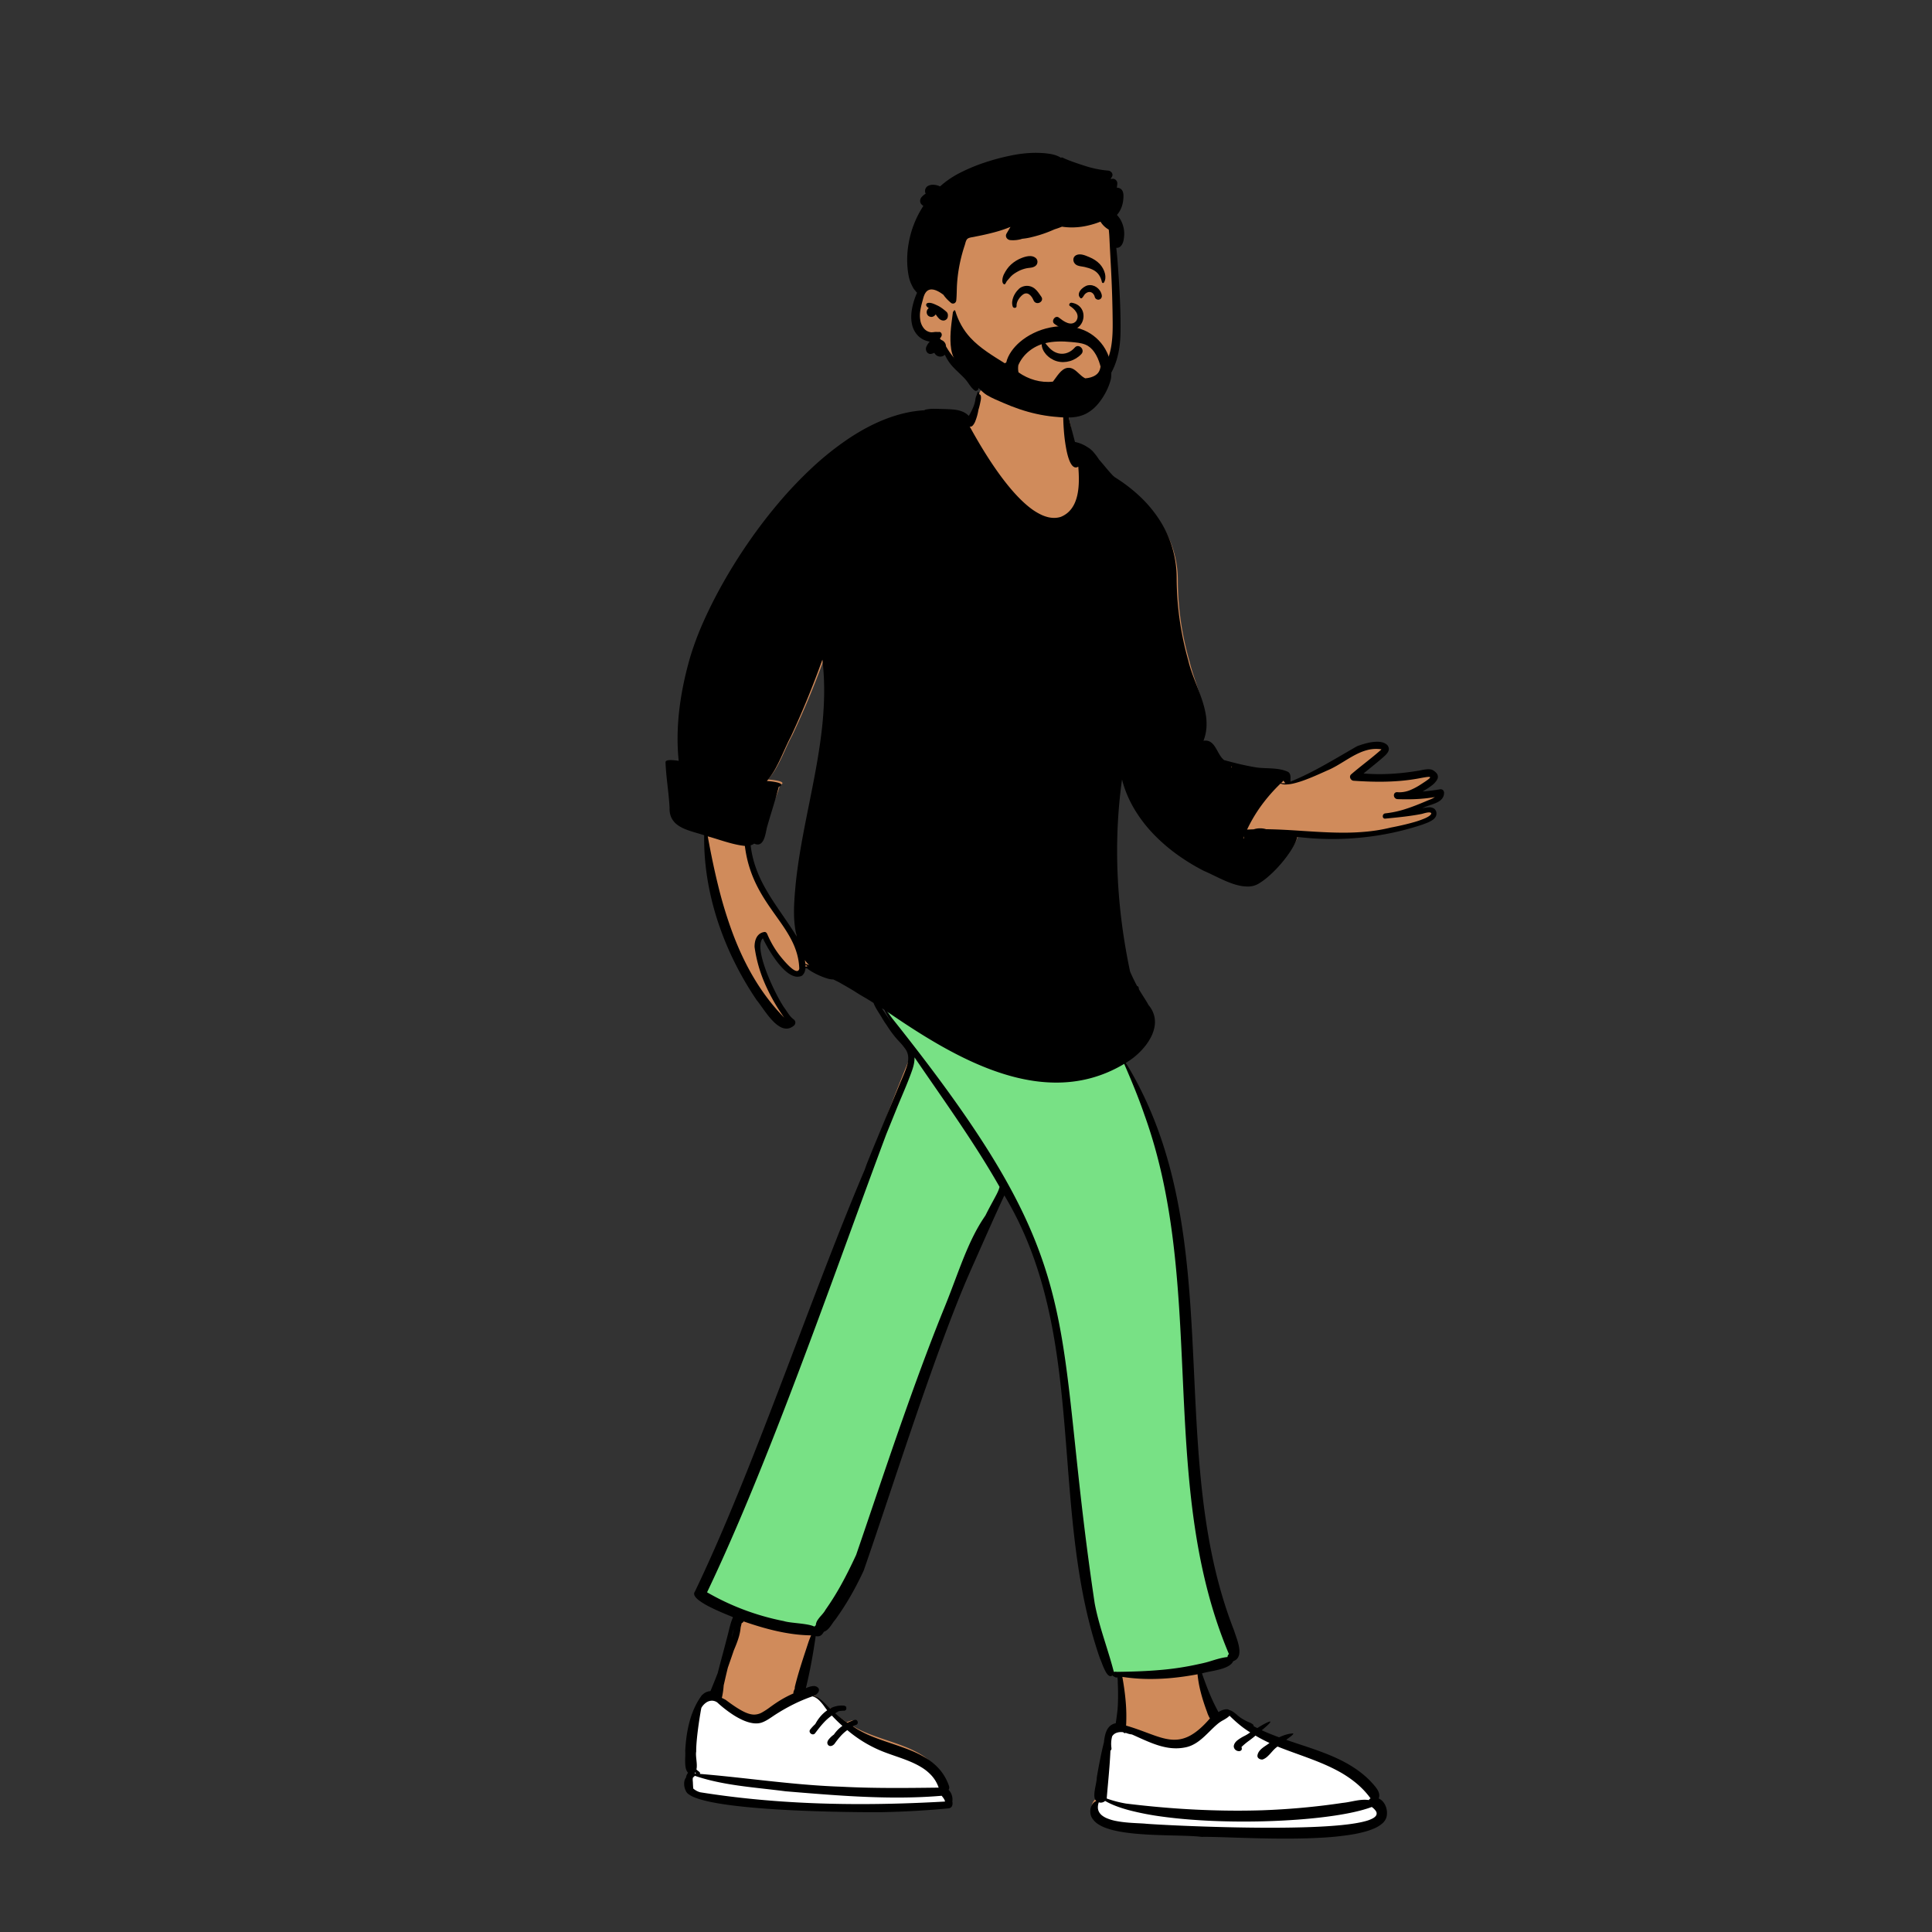
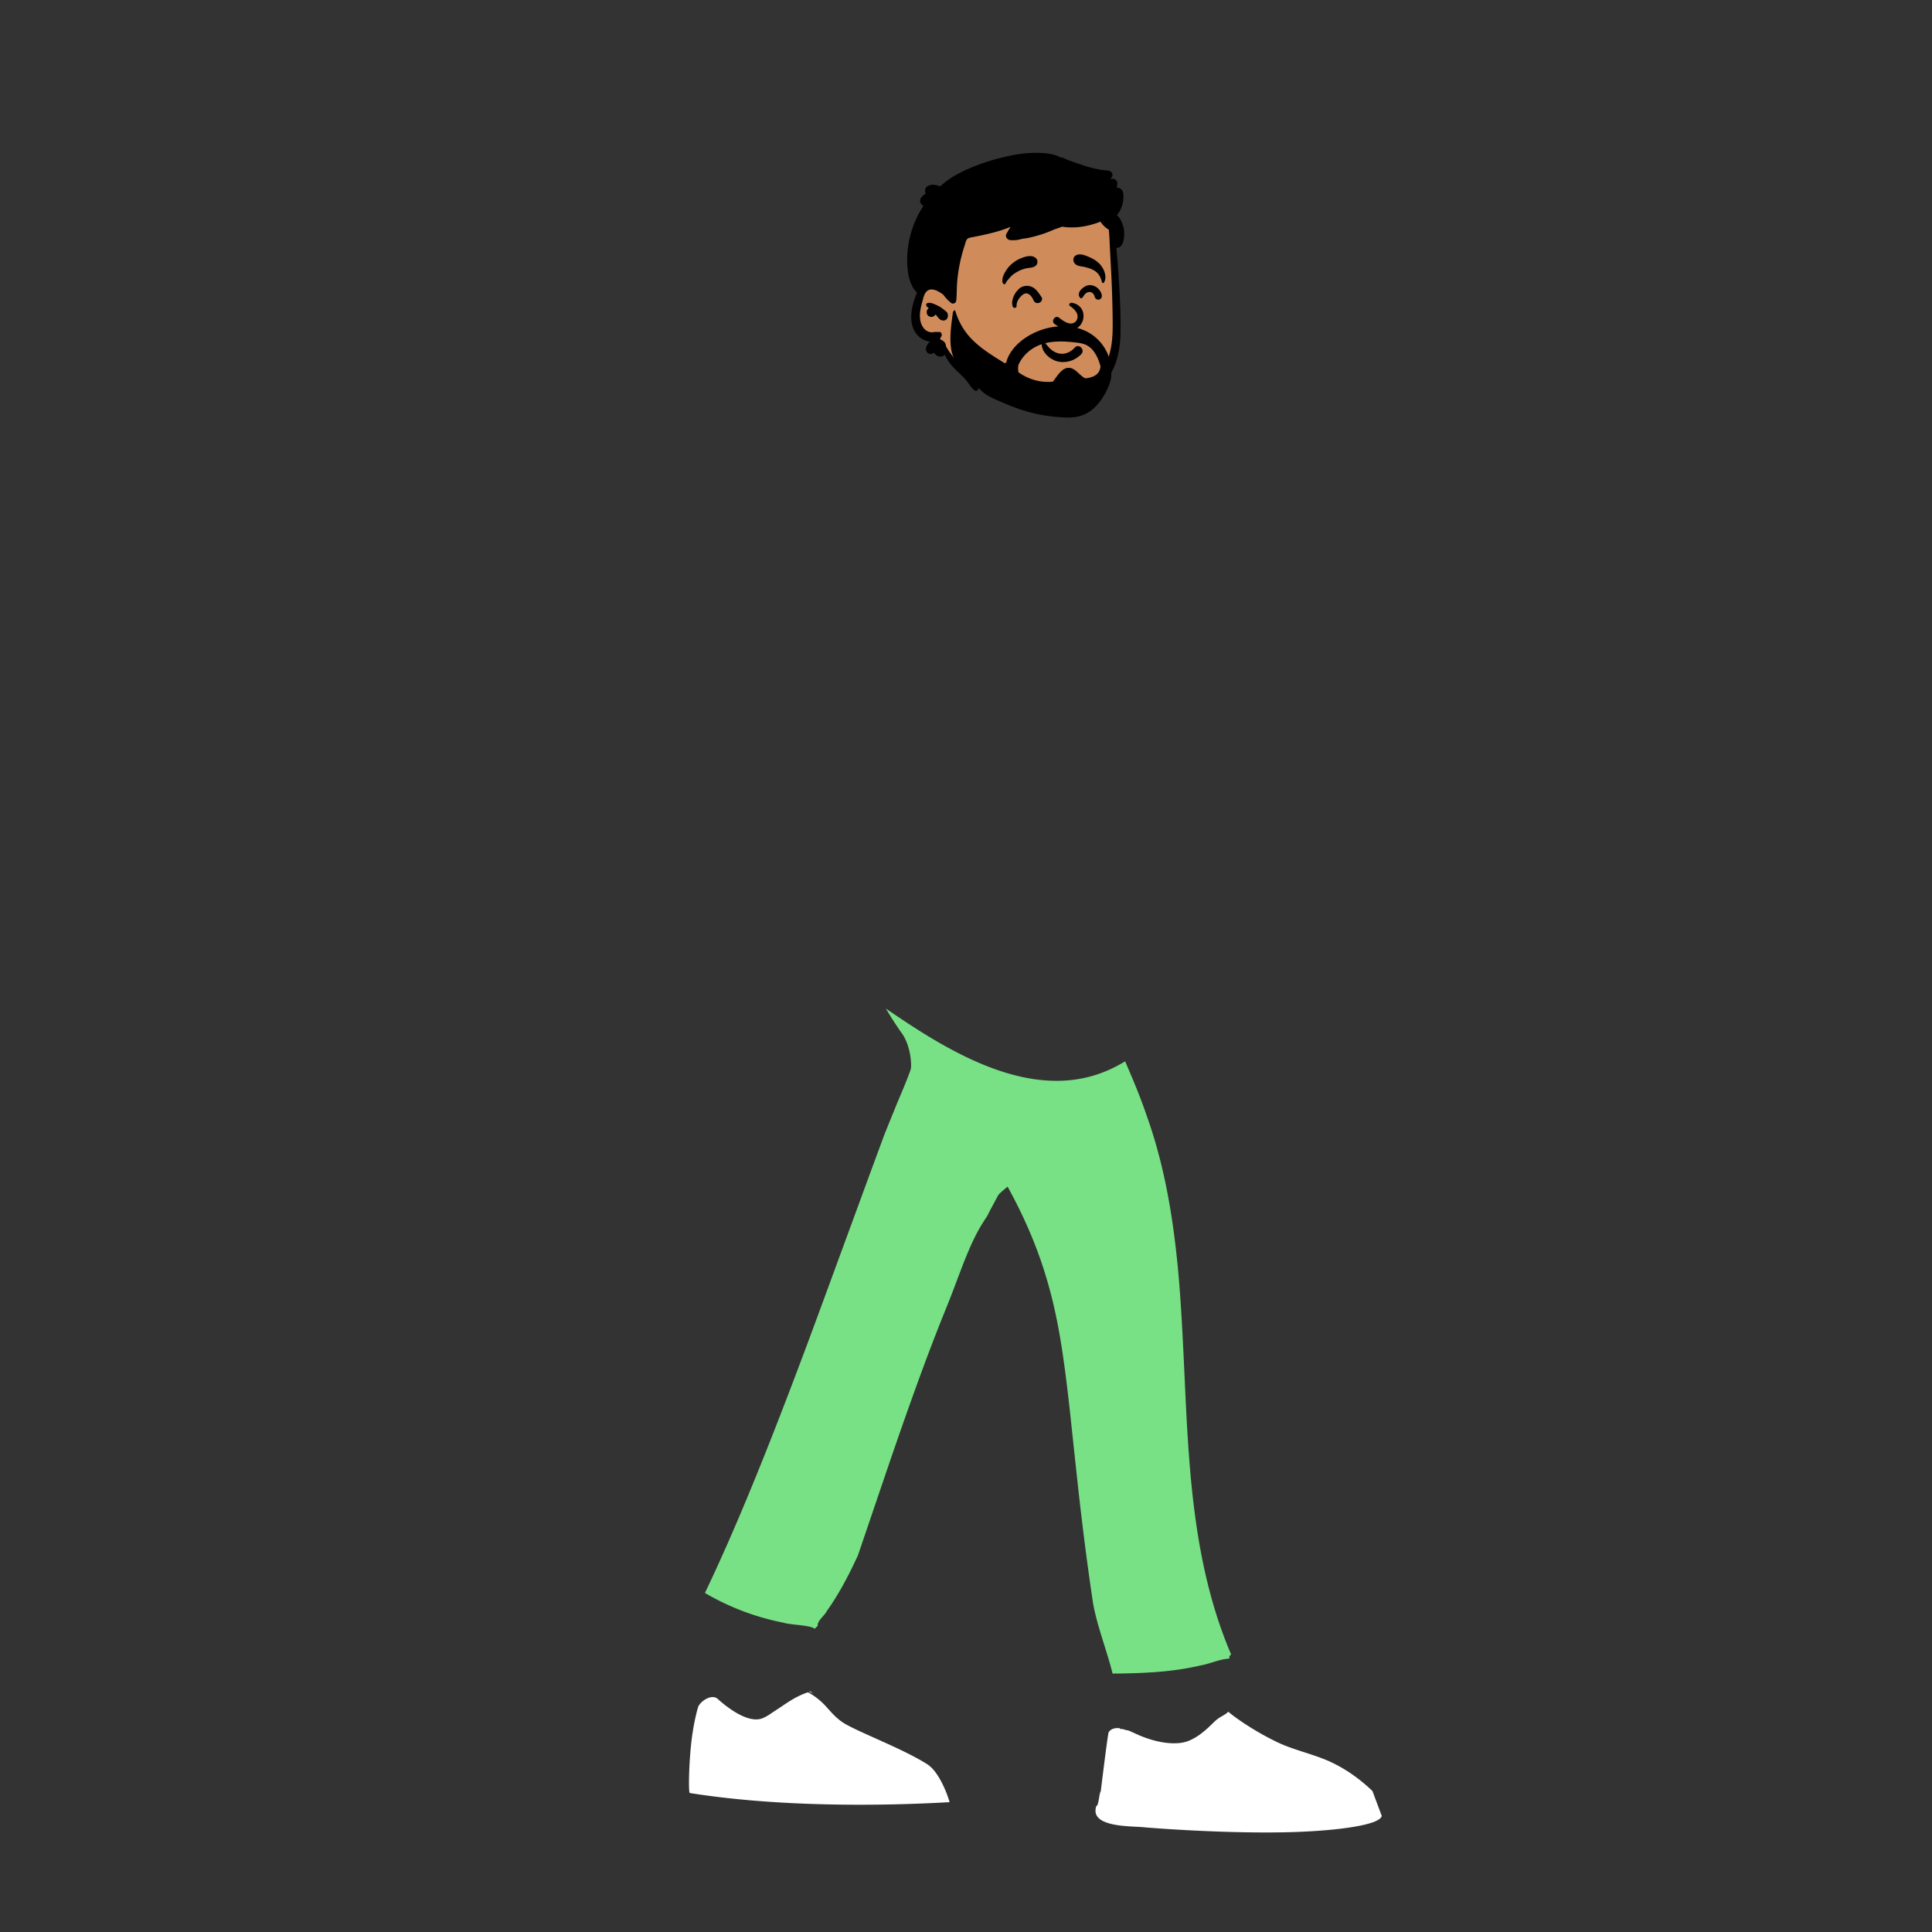
<svg xmlns="http://www.w3.org/2000/svg" viewBox="-1300 -200 3350 3350" style="width: 487.5px; height: 487.5px; justify-content: center; align-self: center; transform: scale(1, 1);">
  <rect x="-1300" y="-200" width="3350" height="3350" fill="#333333" stroke="none" />
  <g transform="rotate(0 528.979 1526.541)">
    <g transform="translate(-276 479)">
-       <path id="_Skin" data-name="✋ Skin" d="M1068.9,2522h0c-26.6,0-52.547-.721-76.622-1.5-3.9-.126-7.746-.254-11.667-.384l-.046,0c-18.007-.6-33.557-1.113-44.582-1.113-2.3,0-4.39.023-6.2.068-11.925-1.495-29.082-1.916-48.949-2.4-26.613-.653-56.772-1.394-82.741-4.984-6.743-.932-12.977-2.032-18.528-3.269a130.013,130.013,0,0,1-16.112-4.594,66.719,66.719,0,0,1-12.921-6.177,33.374,33.374,0,0,1-8.954-8.018,19.758,19.758,0,0,1-4.5-8.982,23.392,23.392,0,0,1,.017-10.205,19.7,19.7,0,0,1,3.413-7.51,15.353,15.353,0,0,1,6.472-5.021c-5.562-4.2-3.186-16.212-1.089-26.81.964-4.875,1.876-9.479,1.881-12.771.546-3.676,4.053-23.972,8.473-43.8,2.479-11.122,4.776-19.968,6.826-26.292,2.514-7.754,4.654-11.686,6.36-11.686a1.233,1.233,0,0,1,.735.26c1.736-3.619,5.064-6.1,9.892-7.376,2.2-13.085,3.911-26.688,5.243-41.586,1.133-12.684,1.986-26.358,2.606-41.8-.623-.088-1.243-.174-1.9-.264l-.125-.017c-3.386-.465-6.888-.946-10.271-1.738a6.1,6.1,0,0,1-3.767,1.489c-2.861,0-5.7-2.522-8.687-7.713a116.114,116.114,0,0,1-6.578-14.687l-.006-.015c-1.178-3-2.2-5.585-3.054-7.22-4.705-13.258-9.138-27.2-13.177-41.429-3.85-13.568-7.468-27.854-10.754-42.46-6.067-26.965-11.179-55.571-15.629-87.455-3.71-26.582-7.013-55.99-10.1-89.905-2.752-30.235-5.084-61.222-7.339-91.189l0-.053c-3.036-40.339-6.176-82.051-10.392-122.732-2.27-21.9-4.661-41.75-7.309-60.672-2.973-21.248-6.191-40.8-9.837-59.76-3.917-20.366-8.36-40.052-13.207-58.51-5.187-19.752-11.047-38.9-17.417-56.922-6.739-19.063-14.3-37.567-22.468-55a537.364,537.364,0,0,0-28.359-52.733c-13.039,26.064-28.767,60.552-46.746,102.505-15.483,36.129-33.156,79.016-52.528,127.47-35.587,89.012-71.664,183.657-98.006,252.765l-.008.022c-6.724,17.642-13.076,34.305-18.734,49.078-9.765,24.042-15.654,47.323-21.35,69.836l0,.01c-4.4,17.406-8.562,33.848-14.357,50.53a262.244,262.244,0,0,1-10.057,24.972,221.83,221.83,0,0,1-13.595,24.951c-4.5,7.192-16.244,23.694-27.375,37.813-6.426,8.15-11.954,14.653-16.431,19.326-5.291,5.523-8.967,8.323-10.927,8.324a1.385,1.385,0,0,1-1.218-.618c-4.051,29.439-11.552,59.384-18.806,88.343-.918,3.665-1.867,7.454-2.8,11.213a10.189,10.189,0,0,0,1.71,6.574,12.488,12.488,0,0,0,4.062,3.411,31.94,31.94,0,0,0,7.909,2.911,37.831,37.831,0,0,1,12.532,6.917,121.2,121.2,0,0,1,10.642,10.019l0,.006h0a120.942,120.942,0,0,0,10.294,9.718,13.368,13.368,0,0,1,5.312-1.516c1.033,0,1.688.3,1.843.848.273.961-1.019,2.433-3.456,3.938a217.418,217.418,0,0,0,26.706,19.678c3.85-1.379,8.791-3.023,10.462-3.023.342,0,.534.07.571.208.153.57-2.276,2.308-7.219,5.168a135.039,135.039,0,0,0,15.027,9.04c4.936,2.575,10.259,5.037,16.273,7.528,11.17,4.626,23.074,8.64,34.586,12.521l.011,0c10.267,3.462,20.884,7.042,30.9,11.033a183.108,183.108,0,0,1,28.406,13.868,99.34,99.34,0,0,1,23.48,19.559,84.16,84.16,0,0,1,9.136,12.807,89.305,89.305,0,0,1,7,15.3,7.943,7.943,0,0,1-.184,5.614,8.361,8.361,0,0,1-3.4,3.78c2.424,2.079,5.231,6.162,7.149,10.4,2.269,5.012,3.059,9.56,2.227,12.807-.758,2.955-2.812,4.8-6.1,5.493-49.539,4.588-96.5,6.819-143.582,6.819-48.958,0-99.514-2.352-159.1-7.4-8.069-1.511-20.534-2.433-34.966-3.5-19.86-1.469-42.371-3.135-61.464-6.872-10.438-2.043-18.6-4.453-24.967-7.367a40.471,40.471,0,0,1-8.748-5.26,19.564,19.564,0,0,1-5.383-6.536,27.271,27.271,0,0,1-2.728-12.76A18.3,18.3,0,0,1,40.84,2419a12.127,12.127,0,0,1,3.714-4.964A15.98,15.98,0,0,1,47.606,2409c-3.1-2.824-5.011-6.872-5.836-12.371a85.387,85.387,0,0,1-.366-15.252,93.824,93.824,0,0,0-.019-10.885c.245-5.142.859-13.483,2.39-24.018a242.588,242.588,0,0,1,5.689-28.061,130.934,130.934,0,0,1,9.618-25.9c4.205-8.114,8.975-14.015,14.177-17.539a16.41,16.41,0,0,1,7.693-2.016,14.425,14.425,0,0,1,2.294.184c7.485-17.209,12.436-35.194,17.223-52.588l0-.009c3.348-12.164,6.811-24.741,11.084-36.791,2.3-6.483,4.648-12.317,7.181-17.833a159.371,159.371,0,0,1,9.165-17.224c-1.634-.781-4.245-1.926-7.552-3.375-9.744-4.27-24.468-10.723-37.548-17.99a122.543,122.543,0,0,1-17.234-11.2c-4.982-4.038-7.914-7.712-8.715-10.918a6.676,6.676,0,0,1,1.311-6.018c10.982-18.573,22.175-38.914,33.271-60.456,10.552-20.489,21.356-42.727,32.111-66.1,19.791-43.005,39.8-90.5,61.164-145.189,39.558-101.264,76.916-209.862,113.043-314.885,22.748-66.129,44.235-128.591,65.98-188.573,11.676-32.206,22.313-60.618,32.519-86.86,11.42-29.362,22.041-55.349,32.469-79.447-5.15-7.906-10.7-15.938-16.068-23.705l-.006-.009c-11.852-17.155-24.108-34.894-33.277-52.907-32.025-20.28-60.669-37.225-87.568-51.8-1.049.053-2.151.079-3.272.079a105.032,105.032,0,0,1-25.09-3.431,92.5,92.5,0,0,1-22.75-8.827c-1.04,5.321-2.635,9.325-4.739,11.9a9.057,9.057,0,0,1-7.241,3.611c-4.625,0-10.39-3.152-17.133-9.372a147.821,147.821,0,0,1-18.6-21.726,269.3,269.3,0,0,1-15.714-24.481c-4.235-7.485-7.324-13.914-8.476-17.638-4.481,2.981-7.34,8.209-8.495,15.538-1.145,7.266-.633,16.583,1.522,27.693a217.117,217.117,0,0,0,8.984,31.668c7.834,21.792,17.362,40.031,22.725,46.785,1.182,1.716,3.976,4.98,7.21,8.759,7.99,9.335,18.928,22.114,16.83,24.569a22.413,22.413,0,0,1-6.016,3.936,14.86,14.86,0,0,1-5.832,1.228c-6.187,0-12.572-4.043-19.521-12.361-6.042-7.233-11.658-16.667-16.613-24.992l0,0c-4.136-6.949-8.041-13.508-11.445-17.5a549.324,549.324,0,0,1-38.314-64.383,520.224,520.224,0,0,1-29.035-69.367,471.078,471.078,0,0,1-18.134-72.687c-2.034-12.358-3.539-24.83-4.473-37.069-.952-12.47-1.335-25.011-1.14-37.274-3.851-1.266-7.831-2.408-12.044-3.618-11.813-3.391-24.027-6.9-33.225-13.224a33.639,33.639,0,0,1-11.039-11.922A31.068,31.068,0,0,1,7.787,747a40.557,40.557,0,0,1-.779-9.956c-.627-12.335-2.057-23.863-3.44-35.011l0-.011C2.054,689.827.489,677.212.006,663.653a2.322,2.322,0,0,1,.663-1.771c1.2-1.254,4.022-1.89,8.393-1.89a97.4,97.4,0,0,1,13.425,1.236l.346.051c-.976-10.921-1.537-22.055-1.669-33.094-.13-10.854.152-21.911.837-32.863a472.921,472.921,0,0,1,8.673-64.814,529.012,529.012,0,0,1,17.146-63.226A601.437,601.437,0,0,1,72.4,406.088c9.118-19.576,19.547-39.332,30.995-58.719,11.045-18.7,23.282-37.478,36.371-55.8a873.948,873.948,0,0,1,84.743-101.062c7.684-8.479,15.952-16.926,24.573-25.106,8.873-8.418,18.209-16.637,27.748-24.428A468.4,468.4,0,0,1,339.77,97.446,355.4,355.4,0,0,1,409.14,66.5a265.89,265.89,0,0,1,35.793-8.7,217.336,217.336,0,0,1,35.836-3.081,187.187,187.187,0,0,1,27.36,1.98,11.007,11.007,0,0,1,5.761,2.215,10.068,10.068,0,0,1,2.377,3.486v.005h0a13.3,13.3,0,0,0,2.392,3.7,13.879,13.879,0,0,0,5.666,3.283c7.185-11.111,12.564-23.372,15.144-34.523A43.767,43.767,0,0,1,542.4,21.312,28.048,28.048,0,0,1,550.32,9.975a58.555,58.555,0,0,1,19.056-7.78A98.312,98.312,0,0,1,591,0a180,180,0,0,1,25.96,2.093c8.58,1.25,17,2.924,24.1,4.4A139.776,139.776,0,0,1,657.2,11.167a79.642,79.642,0,0,1,15.229,7.259,46.734,46.734,0,0,1,12.158,10.737,36.348,36.348,0,0,1,6.933,15.111,1.187,1.187,0,0,1,.216-.02c2.778,0,4.266,10.087,5.462,18.192.6,4.095,1.125,7.629,1.7,9.072,1.5,6.609,2.388,11.567,3.247,16.363v.006c1.106,6.178,2.151,12.012,4.37,20.532a47.972,47.972,0,0,1,12.911,5.648,73.512,73.512,0,0,1,11.477,8.873c7.271,6.74,13.951,14.97,20.411,22.929,4.366,5.378,8.878,10.938,13.45,15.866a84.628,84.628,0,0,0,14.352,12.756,275.539,275.539,0,0,1,43.44,32.7,216.4,216.4,0,0,1,33.863,39.754,180.279,180.279,0,0,1,29.927,100.075,507,507,0,0,0,5.268,70.628,517.182,517.182,0,0,0,15,69.271c2.756,11.6,6.622,23.216,10.714,35.511,5.624,16.9,11.44,34.368,14.1,51.747a115.347,115.347,0,0,1,1.245,26.048,90.361,90.361,0,0,1-1.888,12.969,85,85,0,0,1-3.964,12.895,20.472,20.472,0,0,1,3.17-.254,18.3,18.3,0,0,1,8.092,1.867,26.619,26.619,0,0,1,6.827,4.883c4.212,4.02,7.84,9.348,11.349,14.5l0,.006h0c4.034,5.924,7.844,11.52,12.3,14.919a502.2,502.2,0,0,0,57.822,11.749c5.047.6,9.606.823,14.015,1.043,10.67.533,19.882.994,31.332,6.392,4.876,3.4,5.235,9.517,5.552,14.915.04.682.082,1.388.132,2.066,41.262-16.577,84.8-40.091,121.938-60.906l1.551-.551.018-.006.007,0c4.293-1.528,9.16-3.259,14.212-4.618a59.1,59.1,0,0,1,15.211-2.339,28.231,28.231,0,0,1,8.682,1.25,19.651,19.651,0,0,1,7.411,4.31c2.23,2.577,3.188,4.612,3.016,6.406-.229,2.383-2.419,4.1-5.193,6.28-.942.739-1.916,1.5-2.909,2.369-3.275,2.851-6.944,6.082-10.493,9.205l-.034.03c-9.1,8.009-19.413,17.087-27.7,23.889,14.548,1.193,29.827,1.824,44.183,1.824,10.393,0,20.421-.323,29.806-.96,10.161-.689,19.653-1.753,28.213-3.163,2.149-.344,4.382-.916,6.54-1.469a45.006,45.006,0,0,1,10.9-1.87,16.417,16.417,0,0,1,5.726.957,20.2,20.2,0,0,1,6.086,4.71,7.4,7.4,0,0,1,1.806,4.751c-.043,3.628-3.07,7.524-9.254,11.909-5.315,3.769-11.955,7.208-17.813,10.242l-.005,0c-3.111,1.611-6.047,3.132-8.217,4.426,11.594-.95,27.3-2.522,36.617-4.088a8.288,8.288,0,0,1,1.366-.118c3.266,0,5.533,2.132,5.917,5.564a13.558,13.558,0,0,1-2.688,8.4,22.582,22.582,0,0,1-7.16,6.011c-5.872,3.369-13.4,5.578-20.682,7.714-6.013,1.764-11.693,3.431-15.525,5.556a69.073,69.073,0,0,1,14.854-1.855,26.614,26.614,0,0,1,10.115,1.636,9.151,9.151,0,0,1,5.8,6.223,13.79,13.79,0,0,1,.173,6.186,7.378,7.378,0,0,1-2.315,3.866c-2.211,1.983-5.6,2.956-9.2,3.987-1.771.508-3.6,1.033-5.362,1.7a491.236,491.236,0,0,1-77.272,18.558,515.5,515.5,0,0,1-140.208,2.578c-1.269,5.85-4.916,13.569-10.544,22.321a206.507,206.507,0,0,1-19.865,25.694,199.325,199.325,0,0,1-23.537,22.469,103.439,103.439,0,0,1-11.38,7.962,46.338,46.338,0,0,1-10.18,4.681,47.2,47.2,0,0,1-11.2,1.294c-8.344,0-17.751-1.931-28.757-5.9-9.677-3.494-19.175-8.015-28.361-12.387-6.225-2.963-12.1-5.762-17.648-8.049a335.821,335.821,0,0,1-47.436-28.885,316.783,316.783,0,0,1-42.913-37.445,255.548,255.548,0,0,1-34.277-44.62,193.63,193.63,0,0,1-21.529-50.412c-2.924,20.686-6.282,45.078-9.01,69.155-2.824,24.936-4.7,47.111-5.742,67.793-1.2,23.939-1.311,46.058-.328,67.621.524,11.509,1.378,22.988,2.537,34.118,1.207,11.587,2.786,23.2,4.7,34.52,2.728,16.177,9.413,39.985,15.31,60.989,3.362,11.974,6.538,23.283,8.738,32.263a.665.665,0,0,1,.091-.474.186.186,0,0,1,.142-.058c1.213,0,6.985,8.549,12.566,16.817l0,.006c3.568,5.285,7.255,10.748,9.631,13.787,9.979,10.626,14.062,22.552,12.137,35.445a54.442,54.442,0,0,1-6.318,17.959,88.5,88.5,0,0,1-12.021,16.627,135.292,135.292,0,0,1-32.432,25.887c6.2,9.931,12.207,20.222,17.841,30.587,5.513,10.142,10.837,20.655,15.824,31.248,4.87,10.342,9.561,21.063,13.943,31.863,4.271,10.527,8.374,21.44,12.195,32.435,7.312,21.04,13.935,43.382,19.685,66.405,5.373,21.516,10.187,44.447,14.308,68.156,3.838,22.084,7.111,44.835,10.006,69.552,2.579,22.022,4.8,45.113,6.779,70.59,3.684,47.34,5.969,95.905,8.178,142.871l0,.073c1.776,37.728,3.611,76.74,6.16,114.844,1.373,20.52,2.837,39.154,4.477,56.967,1.841,19.994,3.854,38.44,6.153,56.391,2.469,19.278,5.29,38,8.387,55.632,3.313,18.869,7.075,37.269,11.18,54.687,4.342,18.424,9.232,36.444,14.532,53.557,5.559,17.949,11.764,35.525,18.442,52.241a110.1,110.1,0,0,0,4.928,11.92l0,.009a139.629,139.629,0,0,1,7.053,17.581c1.962,6.693,2.119,11.78.48,15.55a11.022,11.022,0,0,1-2.927,3.975,15.123,15.123,0,0,1-5.12,2.8c-2.222,4.927-7.908,9.072-17.383,12.671-8.16,3.1-17.653,5.255-26.03,7.157H937c-5.154,1.171-9.606,2.182-13.031,3.243,2.19,6.23,4.4,13.17,6.736,20.518l0,.01c6.019,18.918,12.841,40.36,21.4,55.5.01,0,.133-.056.335-.146l.008,0c.879-.394,3.214-1.442,6.13-2.5,4.843-1.76,8.777-2.652,11.693-2.652,2.187,0,3.772.517,4.709,1.536a4.767,4.767,0,0,1,1.014,3.767c5.026,2.938,15.942,8.77,28.581,15.523,23.908,12.774,53.663,28.672,53.975,30.689a.145.145,0,0,1-.037.131c13.04,4.436,26.84,8.226,40.185,11.892l.011,0c19.857,5.454,40.39,11.094,59.227,19.047a177.152,177.152,0,0,1,27.015,14.021,137.842,137.842,0,0,1,12.362,8.911,125.415,125.415,0,0,1,11.409,10.472c.634.709,1.289,1.425,1.983,2.183,3.278,3.582,6.992,7.64,9.4,12.014,2.792,5.067,3.271,9.579,1.466,13.795a20.261,20.261,0,0,1,7.3,5.261,26.774,26.774,0,0,1,4.88,7.947,30.389,30.389,0,0,1,1.346,18.782,23.811,23.811,0,0,1-6.626,10.223,48.674,48.674,0,0,1-12.381,8.185,107.429,107.429,0,0,1-17.28,6.353,211.257,211.257,0,0,1-21.323,4.731C1150.794,2519.754,1115.269,2522,1068.9,2522ZM153.775,798.169h0c-1.162.872-5.906,1.57-9.718,2.131h-.009c-1.965.289-3.662.539-4.441.753a157.049,157.049,0,0,0,3.255,18.273,185.538,185.538,0,0,0,5.27,17.9,254.247,254.247,0,0,0,15.317,34.706c11.912,22.671,26.635,44.384,40.873,65.383,8.126,11.985,15.8,23.3,22.851,34.607-1.253-4.834-2.331-13.26-3.119-24.365-.671-9.451-1-18.925-1.084-24.64-.058-15.633.63-31.506,2.106-48.527,1.315-15.167,3.229-30.9,5.851-48.1,4.872-31.965,11.52-64.277,17.948-95.526,5.431-26.4,11.047-53.7,15.571-80.678,2.435-14.521,4.368-27.793,5.91-40.573,1.731-14.349,2.927-27.711,3.657-40.848A412.44,412.44,0,0,0,272,485.014c-8.126,22.267-16.773,44.418-25.7,65.838-9.112,21.866-18.78,43.606-28.734,64.614-4.518,8.244-8.586,17.137-12.52,25.737l-.005.011c-4.033,8.818-8.2,17.937-12.913,26.494a126.975,126.975,0,0,1-16.49,23.893,119.864,119.864,0,0,1,13.609,1.528c5,.865,11.04,2.358,11.461,4.553.23,1.2-1.244,2.5-4.383,3.856-3.152,12.2-8.527,24.448-13.724,36.293-4.778,10.891-9.718,22.148-12.9,33.3a72.579,72.579,0,0,0-1.113,9.05c-.392,4.664-.8,9.487-2.042,13.209a11.061,11.061,0,0,1-2.593,4.542,6.167,6.167,0,0,1-4.452,1.751,14.007,14.007,0,0,1-5.731-1.515Z" transform="translate(131.997 -19)" fill="#d08b5b" />
      <path id="_Pants" data-name="👖 Pants" d="M313.629,0l13.027,8.868L331.273,12c30.04,20.3,55.826,36.57,81.317,50.926l2.591,1.453,2.59,1.441C453.128,85.4,486.429,100.3,518.683,110.389c75.6,23.638,143.588,20.131,205.111-15.933l1.862-1.1,2.93-1.753,2.518,5.8,2.383,5.517c13.088,30.4,22.563,54.142,30.711,77.66l.364,1.053.685,1.995c23.707,65.761,39.307,136.255,49.4,217.025l.674,5.458c6.932,56.839,10.549,108.99,14.955,201.939l.424,9.026,2.039,43.952c1.759,37.292,2.974,60.327,4.5,84.068l.388,5.959.637,9.453.324,4.641c2.937,41.592,6.531,78.555,11.23,113.683l.626,4.62c11.955,87.114,30.93,162.574,60.209,232.467l.89,2.116.864,2.044-1.7,1.424a4.23,4.23,0,0,0-1.336,2.779l-.013.223-.083,2.638-2.628.254c-6.615.639-12.791,2.111-23.15,5.231l-6.194,1.879-2.386.713c-6.077,1.8-9.97,2.817-14.068,3.62l-.771.148-1.3.237-2.384.549-2.414.542c-39.052,8.651-79.484,11.993-136,12.766l-4.18.052-.455-.187-.036-.008-.155-.025a9.014,9.014,0,0,0-1.587.032l-.462.038-4.152.387-1.079-4.2c-2.571-9.914-5.213-19-9.645-33.367l-.785-2.54-5.415-17.4c-8.724-28.177-12.867-43.209-16.257-60.526l-.329-1.7-.346-1.83-.018-.107c-9.006-60.158-16.4-117.072-23.421-178.41l-.924-8.127c-2.242-19.914-6.194-56.609-9.54-87.876l-5.82-54.586-.453-4.148c-12.2-110.868-22.786-172.98-42.768-237.88-15.226-49.452-35.69-97.518-63.891-149.238l-1.048-1.917-.347-.631-.919.746c-8.977,7.3-14.28,12.242-15.543,14.333l-.06.1L506.8,327l-1.314,2.462-7.875,14.584c-.824,1.536-1.54,2.88-2.207,4.143l-1.227,2.341-1.756,3.409-1.264,2.492-.87,1.732-.984,1.974-2.047,3.064-.911,1.371-1.732,2.622-.856,1.326c-13.355,20.8-23.813,43.211-37.578,78.644l-1.776,4.6-2.818,7.387-8.431,22.311L429.1,492.12l-1.941,5.049c-1.9,4.92-3.685,9.477-5.447,13.9l-.88,2.2-1.438,3.566-2.246,5.526-1.565,3.865c-18.012,44.583-36.621,93.948-56.554,149.561l-3.818,10.682-2.779,7.81c-11.129,31.344-22.476,64.037-35.607,102.448l-3.321,9.724-4.846,14.224L275.65,917.865l-5.492,16.111-4.923,14.377-1.426,3.078-1.393,2.984c-16.683,35.593-32.18,63.587-49.947,88.794l-.621.878-.352.65-.328.574a48.3,48.3,0,0,1-5.229,6.979l-.344.4-2.806,3.235-.63.743c-4.7,5.585-6.423,8.654-6.646,12.412l-.062,1.43-4.908,4.819-1.935-1.014-.428-.216c-3.88-1.888-10.385-3.22-21.147-4.569l-1.237-.153-2.869-.34-9.316-1.054c-8.272-.961-12.927-1.686-16.379-2.7l-.444-.133-.456-.145-1.418-.28A434.793,434.793,0,0,1,5.23,1016.415l-1.417-.81L2.4,1014.79,0,1013.4l2.56-5.359Q12.8,986.558,23.288,963.489c44.547-97.95,90.921-213.136,146.4-360.832l1.684-4.486,4.259-11.37,3.481-9.34c28.162-75.714,101.111-275.18,126.939-344.945l4.51-12.149,1.23-3.295,19.051-47.025,1.144-2.784c.587-1.422,1.2-2.895,1.846-4.449l1.7-4.07,6.192-14.7,2.563-6.137c4.926-11.856,8.066-19.821,11.044-28.136l.364-1.02,1.086-3.091c1.132-3.259.975-13.6-.794-24.357l-.176-1.042-.189-1.06c-2.718-14.806-7.954-28.349-15.635-38.36l-.274-.353-.1-.084-2.849-4.156c-6.133-8.979-10.683-15.893-14.888-22.714l-.35-.568Z" transform="translate(198.298 1069.709)" fill="#78e185" />
      <path id="_Shoes" data-name="👟 Shoes" d="M1000.28,244.812c-22.787,0-47.518-.426-73.507-1.265-21.372-.69-43.554-1.657-65.932-2.874-40.44-2.2-68.471-4.5-73.58-5.043-3.1-.285-7.049-.485-11.621-.718-11.362-.578-25.5-1.3-38.424-3.8a79.611,79.611,0,0,1-17.664-5.281,36.36,36.36,0,0,1-6.865-4.011,21.693,21.693,0,0,1-4.952-5.124,16.672,16.672,0,0,1-2.793-7.963,24.4,24.4,0,0,1,1.531-10.108.876.876,0,0,0,.263.042c.882,0,1.7-1.449,2.487-4.429.7-2.636,1.3-6.106,1.877-9.462.908-5.267,1.764-10.24,2.887-11.23l2.257-18.256c6.44-51.848,10.272-80.142,11.388-84.1.236-.372.553-.858.918-1.326a14.633,14.633,0,0,1,6.538-4.715,22.7,22.7,0,0,1,8.039-1.35c.59,0,1.194.019,1.8.055.439.027.906.079,1.471.165a14.5,14.5,0,0,1,2.352,1.524l.628.086.03,0,.013,0c.091.013.183.027.276.042a2.824,2.824,0,0,1,.59.166c.141-.234.266-.489.387-.736l.026-.054c.834.255,1.677.532,2.493.8a34.12,34.12,0,0,0,8.636,2.044l2.623,1.155,3.395,1.514,9.8,4.407,2.191.975C789.6,80.235,815.114,90.2,841.083,90.2a90.873,90.873,0,0,0,12.264-.8,59.763,59.763,0,0,0,16.774-5.071A94.114,94.114,0,0,0,885.2,75.452c9.363-6.664,17.17-14.24,22.87-19.773,2.378-2.308,4.431-4.3,5.975-5.608a56.129,56.129,0,0,1,10.138-6.864c3.9-2.243,7.923-4.562,11.041-7.78,1.98,1.962,11.149,9.39,26.861,19.824A490.281,490.281,0,0,0,1020.346,88.4c14.51,6.95,30.952,12.278,46.852,17.431,15.206,4.928,30.926,10.022,45.148,16.57a251,251,0,0,1,42.3,25.026,288.385,288.385,0,0,1,30.439,25.509l16.113,43.075c-.589,3.756-5.274,7.326-13.924,10.613-8.048,3.058-19.47,5.855-33.947,8.312-26.848,4.558-63.449,7.791-103.061,9.1C1034.838,244.552,1018.02,244.811,1000.28,244.812ZM296.166,196.73c-52.4,0-103.112-1.581-150.725-4.7-51.978-3.4-100.458-8.664-144.094-15.631-1.313-.382-1.722-15.8-.972-36.659.4-11.031,1.081-22.631,1.98-33.545,1.035-12.563,2.313-23.85,3.8-33.549L6.347,71.4c2.387-15.174,4.926-26.586,6.635-33.487,1.88-7.591,3.262-11.818,3.445-12.213l.358-.6A34.681,34.681,0,0,1,27.1,14.836a32.292,32.292,0,0,1,6.845-3.458,21.191,21.191,0,0,1,7.074-1.323,13.713,13.713,0,0,1,7.812,2.287l.1.081,1.93,1.744a206.361,206.361,0,0,0,26.2,20.074,117.681,117.681,0,0,0,19.38,10.166c7.283,2.9,13.982,4.369,19.913,4.369a30.926,30.926,0,0,0,8.915-1.249c7-2.273,13.142-6.427,19.083-10.444l.039-.026c1.47-.994,2.99-2.022,4.5-3,4.264-2.754,8.2-5.4,12.009-7.953,14.363-9.641,26.768-17.967,45.072-24.27,1.259.332,4.887,2.236,9.881,5.631a125.7,125.7,0,0,1,15.722,12.657c3.445,3.294,6.615,6.835,9.971,10.585,6.428,7.182,13.071,14.6,22.809,21.7,9.81,7.146,32.246,17.215,58.225,28.874,31.073,13.945,66.291,29.751,90.728,45.336,5.334,3.4,10.654,8.858,15.812,16.215a143.2,143.2,0,0,1,12.077,21.34,190.4,190.4,0,0,1,10.688,28.079C400.008,195.221,347.62,196.73,296.166,196.73ZM215.439,4.036a32.7,32.7,0,0,0-7.19-3.262c.547-.2,1.094-.431,1.624-.686L210.052,0a51.448,51.448,0,0,1,5.388,4.034Z" transform="translate(170.654 2253.6)" fill="#fff" />
-       <path id="_Ink" data-name="🖍 Ink" d="M1074.8,2509.082h-.012c-28.2,0-56.525-.772-80.51-1.527-4.023-.126-7.949-.254-11.747-.377l-1.069-.035h-.007c-18.461-.6-34.405-1.115-45.471-1.115-2.338,0-4.436.023-6.234.069-11.93-1.522-29.085-1.951-48.949-2.448-26.608-.665-56.767-1.419-82.735-5.076-6.742-.949-12.975-2.07-18.527-3.33a128.128,128.128,0,0,1-16.112-4.68,66.21,66.21,0,0,1-12.921-6.292,33.6,33.6,0,0,1-8.954-8.167,20.285,20.285,0,0,1-4.51-9.21,24.249,24.249,0,0,1,.058-10.455,20.183,20.183,0,0,1,3.422-7.576,15.385,15.385,0,0,1,6.436-5.066c-5.562-4.278-3.186-16.513-1.089-27.308.965-4.967,1.876-9.656,1.882-13.008.8-5.463,6.58-38.9,12.466-61.473.1-1.507.3-3.155.612-5.187,1.115-7.215,2.789-14.691,7.441-20.489a20.055,20.055,0,0,1,5.59-4.8,21.174,21.174,0,0,1,6.793-2.494c1.2-7.683,2.261-15.75,3.24-24.661.621-9.453.88-19.24.769-29.088-.061-5.287-.2-10.094-.425-14.693-.046-.931-.065-1.89-.086-2.905v-.01a39.928,39.928,0,0,0-.8-8.647,2.365,2.365,0,0,1-1.686.756,2.339,2.339,0,0,1-.761-.132,24.335,24.335,0,0,1-4.426-2.242l-.032-.019c-.459-.273-.934-.555-1.4-.817a1.277,1.277,0,0,1-.141-.095l-.018-.013-.031-.022a5.577,5.577,0,0,1-3.04.987c-2.862,0-5.7-2.569-8.69-7.855a119.294,119.294,0,0,1-6.58-14.954l-.005-.014c-1.177-3.048-2.193-5.681-3.051-7.345-4.694-13.472-9.118-27.556-13.152-41.862-3.843-13.631-7.456-27.911-10.739-42.442-6.058-26.819-11.167-55.044-15.617-86.288-3.708-26.033-7.011-54.683-10.1-87.586-2.754-29.344-5.084-59.263-7.338-88.2l0-.03c-3.037-38.988-6.177-79.3-10.388-118.642-2.268-21.184-4.657-40.4-7.3-58.761-2.971-20.609-6.187-39.613-9.832-58.1-3.915-19.852-8.359-39.105-13.207-57.225-5.188-19.39-11.051-38.279-17.426-56.142-6.742-18.893-14.308-37.347-22.489-54.849a579.006,579.006,0,0,0-28.4-53.346c-15.739,33.8-29.649,65.182-44.375,98.405l0,.006c-4.162,9.39-8.466,19.1-12.855,28.961-19.986,44.9-43.252,104.916-71.127,183.477-24.349,68.624-49.167,142.813-71.063,208.268-16.03,47.918-31.17,93.179-44.518,131.532-7.062,15.245-14.628,29.907-22.486,43.578a467.351,467.351,0,0,1-26.578,41.2,77.1,77.1,0,0,0-5.422,7.269l-.008.013c-3.75,5.458-7.628,11.1-13.7,13.659-.2.031-.464.073-.778.12-2.894,5.411-6.268,8.042-10.313,8.042l-.238,0a25.8,25.8,0,0,1-3.66-.379c-4.807,33.457-10.38,62.977-17.036,90.247,4.508-1.909,9.324-3.675,13.987-3.675.539,0,1.075.023,1.593.07,4.453,1.127,6.991,3.427,7.147,6.477a8.487,8.487,0,0,1-2.4,5.839,16.393,16.393,0,0,1-6.65,4.425,37.644,37.644,0,0,1,12.538,7.047,122.1,122.1,0,0,1,10.649,10.209c1.6,1.667,3.264,3.391,4.938,5.037a42.372,42.372,0,0,1,20.262-5.311c1.308,0,2.638.065,3.951.195a4.6,4.6,0,0,1,3.067,1.519,9.335,9.335,0,0,1,1.45.109c-.177.111-.358.219-.518.314s-.294.174-.433.26a4.7,4.7,0,0,1,.124,4.632,4.042,4.042,0,0,1-3.69,1.978,51.825,51.825,0,0,0-9.11.846c-1.816,1.063-3.956,2.327-6.057,3.651a213.6,213.6,0,0,0,21.3,16.465,78.579,78.579,0,0,1,12.317-5.008,4.7,4.7,0,0,1,1.4-.224,3.791,3.791,0,0,1,2.8,1.215,5.042,5.042,0,0,1,1.3,2.77,4.267,4.267,0,0,1-3.106,4.918c-1.111.319-2.26.685-3.513,1.119-.7.431-1.351.82-1.977,1.188a132.633,132.633,0,0,0,15.128,9.238c4.985,2.631,10.369,5.146,16.461,7.688,11.314,4.721,23.416,8.82,35.12,12.784l.014.005c10.4,3.522,21.153,7.164,31.31,11.229a185.107,185.107,0,0,1,28.788,14.118,100.323,100.323,0,0,1,23.761,19.9,84.781,84.781,0,0,1,9.213,13.027,90.025,90.025,0,0,1,7.017,15.559,8.073,8.073,0,0,1-.738,6.774,21.422,21.422,0,0,1,5.659,9.383,23.348,23.348,0,0,1,.833,10.753,13.022,13.022,0,0,1-.387,7.575,7.409,7.409,0,0,1-5.683,4.317c-19.531,1.821-38.973,3.292-57.786,4.374-19.468,1.12-38.952,1.863-57.911,2.208-2.782.027-7.57.06-14.582.06-24.1,0-108.78-.437-186.353-6.055-39.517-2.862-71.206-6.647-94.187-11.253-13.164-2.638-23.631-5.584-31.11-8.757a43.251,43.251,0,0,1-9.53-5.3,13.393,13.393,0,0,1-4.74-5.959c-3.274-6.656-4.21-16.88.5-22.719a16.864,16.864,0,0,1,3.565-8.307c-2.49-2.517-4.015-6.47-4.663-12.084a108.386,108.386,0,0,1-.234-15.288,90.617,90.617,0,0,0-.029-10.459c.457-8.914,1.254-17.456,2.371-25.388a210.5,210.5,0,0,1,5.078-25.272,155.52,155.52,0,0,1,8.59-24.131A120.486,120.486,0,0,1,63.1,2260.307a2.349,2.349,0,0,1,1.155-.83,20.6,20.6,0,0,1,13.625-6.164l.046-.113c.148-.368.306-.759.455-1.137,3.939-9.3,7.672-18.689,12.066-29.932,2.756-10.8,5.6-21.482,9.017-34.2,3.015-11.21,6.027-22.671,8.951-34.066.466-1.818.909-3.642,1.378-5.573l0-.014c1.843-7.59,3.75-15.437,6.963-22.359l-.06-.206c-.089-.307-.177-.607-.273-.9-13.819-5.577-28.321-11.625-40.752-18.058a122.072,122.072,0,0,1-17.257-10.461c-4.886-3.709-7.774-7.1-8.585-10.074a6.01,6.01,0,0,1,1.1-5.484c60.286-125.369,120-282.7,177.743-434.846l.008-.021c19.467-51.293,39.6-104.333,59.079-154.3,21.793-55.9,40.681-102.565,57.745-142.653,1.6-4.732,3.14-8.921,4.693-12.807,5.075-12.692,10.148-25.147,15.079-37.018L378.7,1266.75l13.425-32.328,9.387-22.6,4.422-10.647c1.089-2.623,2.235-5.29,3.343-7.87l.043-.1c3.214-7.48,6.537-15.214,9.022-23.059a45.875,45.875,0,0,0,2.494-15.159,28.29,28.29,0,0,0-1.171-7.36,27.189,27.189,0,0,0-3.364-7.111,114.77,114.77,0,0,0-11.442-13.853l-.006-.006-.008-.009c-2.7-2.938-5.484-5.976-7.974-9.112a195.45,195.45,0,0,1-13.342-18.825,127.942,127.942,0,0,1-7.593-11.715l-.027-.046c-.686-1.15-1.334-2.237-1.973-3.279-.938-1.531-1.911-3.066-2.942-4.692l-.012-.019c-3.843-6.065-7.818-12.337-10.357-18.934-4.575-2.887-8.665-5.444-12.5-7.815-7.968-4.47-14.915-8.682-21.237-12.877-8.969-5.338-17.843-10.483-26.377-15.292-3.068-1.524-6.208-3.077-9.6-4.748-.319.028-.664.042-1.023.042a37.28,37.28,0,0,1-10.025-1.888,113.315,113.315,0,0,1-12.634-4.736c-9.088-3.99-17.308-8.753-21.454-12.43-.993-.2-2-.429-3.081-.7a22.956,22.956,0,0,1-1.678,7.221,16.614,16.614,0,0,1-4.29,5.962,17.336,17.336,0,0,1-7.77,1.834c-5.646,0-11.876-2.67-18.515-7.941-5.61-4.453-11.54-10.775-17.624-18.789a220.991,220.991,0,0,1-14.6-22.076c-3.556-6.091-7-12.579-9.441-17.8-4.186,4.093-5.362,12.215-3.491,24.14a136.944,136.944,0,0,0,4.209,17.793c1.8,6.007,4.078,12.545,6.767,19.434a392.038,392.038,0,0,0,16.974,37.264c5.631,10.813,10.917,19.652,14.5,24.25.572.847,1.134,1.694,1.728,2.591l.016.024c3.621,5.467,7.365,11.12,12.442,14.879a7.414,7.414,0,0,1,3.15,5,7.046,7.046,0,0,1-1.811,5.394,23.99,23.99,0,0,1-6.8,4.438,17.65,17.65,0,0,1-6.8,1.377,23.508,23.508,0,0,1-11.845-3.639,56.075,56.075,0,0,1-11.318-9.207c-7.3-7.424-13.893-16.668-19.711-24.823l-.007-.01c-3.307-4.635-6.163-8.638-8.662-11.619a561.906,561.906,0,0,1-38.312-65.579,535.44,535.44,0,0,1-29.034-70.657,487.165,487.165,0,0,1-18.134-74.038c-2.034-12.588-3.539-25.291-4.473-37.758-.952-12.7-1.335-25.475-1.14-37.967-3.842-1.287-7.82-2.45-12.032-3.682l-.012,0c-11.811-3.454-24.025-7.026-33.223-13.47A34.037,34.037,0,0,1,10.728,739.97a32.022,32.022,0,0,1-2.945-8.31A42.065,42.065,0,0,1,7,721.519c-.622-12.474-2.04-25.091-3.411-37.293v-.018C2.067,670.626.489,656.582,0,642.686a2.4,2.4,0,0,1,.682-1.824c1.209-1.264,4.027-1.905,8.373-1.905a95.814,95.814,0,0,1,13.421,1.258l.352.053a379.556,379.556,0,0,1-1.879-45.576,442.235,442.235,0,0,1,3.241-45.528c1.786-14.624,4.336-29.793,7.581-45.086,3.049-14.37,6.8-29.257,11.142-44.249a513.008,513.008,0,0,1,22.824-60.775c9.71-21.92,21.192-44.647,34.127-67.552,13.366-23.668,28.1-47.183,43.777-69.892,16.459-23.834,33.878-46.644,51.774-67.8a712.86,712.86,0,0,1,58.117-61.262A510.967,510.967,0,0,1,316.34,82.259C362.326,51.418,407.1,34.621,449.413,32.336a.591.591,0,0,1-.034-.509.5.5,0,0,1,.354-.284,67.082,67.082,0,0,1,16.417-1.706c2.875,0,5.744.091,8.519.18l.538.017c1.559.05,3.153.093,4.7.135l.322.009c6.974.188,14.18.381,21.17,1.176a49.879,49.879,0,0,1,13.346,3.355,31.329,31.329,0,0,1,11.138,7.486q.445-.805.891-1.608a110.888,110.888,0,0,0,7.713-15.853,75.261,75.261,0,0,0,2.229-7.563c.186-.945.339-1.913.486-2.849a25.586,25.586,0,0,1,2.149-7.957,1.521,1.521,0,0,1,.092-.146l.008-.012c.018-.027.036-.053.053-.081A48.774,48.774,0,0,1,541.722,0c1.06.43,1.836,2,2.306,4.655a3.668,3.668,0,0,1,2.6,2.662c.843,3.641.033,7.422-.751,11.079l-.019.09c-.108.5-.219,1.024-.323,1.53a116.878,116.878,0,0,1-2.954,11.532A96.2,96.2,0,0,1,537,51.721a25.932,25.932,0,0,1-3.819,6.58c-1.421,1.649-2.875,2.486-4.323,2.486a4.059,4.059,0,0,1-1.462-.282c20.622,37.688,40.98,69.572,60.51,94.766,14.852,19.16,29.106,34.229,42.364,44.788A105.561,105.561,0,0,0,652.2,213.894a62.066,62.066,0,0,0,10.87,3.788,45.751,45.751,0,0,0,10.7,1.326,38.559,38.559,0,0,0,11.486-1.729,43.69,43.69,0,0,0,10.986-6.343,43.25,43.25,0,0,0,8.188-8.657,53.056,53.056,0,0,0,5.763-10.465,73.114,73.114,0,0,0,3.711-11.764c3.817-16.634,2.966-35.4,1.8-49.894a8.3,8.3,0,0,1-4.318,1.366c-2.7,0-5.238-1.727-7.557-5.135-3.322-4.884-6.2-13.167-8.555-24.62A287.2,287.2,0,0,1,690.693,67.3c-.876-11.234-1.275-22.771-1.124-32.484.145-9.333.8-16.142,1.8-18.679a1.051,1.051,0,0,1,.619-.231c1.074,0,2.082,2.1,3.081,6.42.861,3.723,1.567,8.429,2.19,12.581v.008a62.767,62.767,0,0,0,1.605,8.7c2.463,11.018,5.393,22.113,8.226,32.843l0,.007c.892,3.376,1.9,7.2,2.858,10.885a60.069,60.069,0,0,1,22.22,9.332c.13.076.265.149.394.22l.006,0c.184.1.375.205.557.316a38.286,38.286,0,0,1,9.923,9,87.425,87.425,0,0,1,8.391,11.357c3.293,3.742,6.548,7.63,9.7,11.39l.02.024.048.058c2.178,2.6,4.43,5.292,6.675,7.909,2.54,2.963,5.241,5.954,8.029,8.889l.575.484.063.053c.828.7,1.684,1.419,2.533,2.116a275.945,275.945,0,0,1,43.438,33.3,219.448,219.448,0,0,1,33.864,40.5,186.059,186.059,0,0,1,29.926,101.932,525.779,525.779,0,0,0,5.268,71.94,535.263,535.263,0,0,0,15,70.559c3.211,13.772,8.709,27.908,14.027,41.579,6.12,15.737,12.449,32.009,15.545,48.2a100.616,100.616,0,0,1,1.88,24.372,80.473,80.473,0,0,1-1.583,12.254,78.006,78.006,0,0,1-3.665,12.3,21.83,21.83,0,0,1,3.435-.285,16.054,16.054,0,0,1,7.135,1.576,18.959,18.959,0,0,1,5.528,4.164c3.271,3.45,5.883,8.152,8.41,12.7,3.2,5.756,6.5,11.7,11.233,15.38,21.493,5.848,38.662,10.06,57.819,12.986,5.236.629,10.6.852,16.274,1.088,12.685.527,25.8,1.071,37.071,6.485,4.182,2.968,4.062,7.775,3.945,12.423-.036,1.468-.074,2.985.03,4.4a507.447,507.447,0,0,0,47.529-22.708c15.419-8.267,30.79-17.214,45.655-25.868,7.34-4.273,14.931-8.691,22.46-12.989,3.832-1.383,9.663-3.407,16.031-5.011a77.1,77.1,0,0,1,18.444-2.646,34.2,34.2,0,0,1,9.763,1.274,19.288,19.288,0,0,1,7.853,4.39,10.989,10.989,0,0,1,2.753,5.8,9.93,9.93,0,0,1-1,5.4c-1.61,3.431-4.867,6.59-7.841,9.227-7.107,6.3-14.6,12.371-21.849,18.241-4.312,3.492-8.771,7.1-13.108,10.732,8.97.749,18.249,1.13,27.58,1.13,10.99,0,22.412-.528,33.95-1.57,10.91-.986,22.265-2.462,33.747-4.387,1.581-.257,3.19-.583,4.894-.929l.01,0a61.533,61.533,0,0,1,11.988-1.625,20.213,20.213,0,0,1,7.142,1.166A24.185,24.185,0,0,1,1337,661.8a9.813,9.813,0,0,1,2.263,5.922,12.378,12.378,0,0,1-2.469,7.1,34.642,34.642,0,0,1-6.314,6.691c-5.043,4.258-11.193,7.972-16.134,10.957l-.005,0c-.551.332-1.083.654-1.592.963,10.12-.844,20.187-2.116,29.921-3.784a8.137,8.137,0,0,1,1.364-.12c3.266,0,5.534,2.172,5.919,5.667a16.5,16.5,0,0,1-2.1,8.655,18.794,18.794,0,0,1-5.7,6.01c-4.708,3.312-10.941,5.424-16.969,7.466-4.774,1.617-9.28,3.143-12.9,5.186a51.763,51.763,0,0,1,11.624-1.708,15.768,15.768,0,0,1,7.826,1.725,10,10,0,0,1,4.744,6.574,11.316,11.316,0,0,1-.932,7.722,16.88,16.88,0,0,1-5.21,5.728c-4.44,3.249-10.292,5.429-14.995,7.181-.8.3-1.622.6-2.383.9a483.673,483.673,0,0,1-77.269,18.9,506.124,506.124,0,0,1-140.2,2.627c-1.269,5.959-4.915,13.821-10.543,22.735a209.961,209.961,0,0,1-19.865,26.172,200.939,200.939,0,0,1-23.537,22.886,103.361,103.361,0,0,1-11.38,8.111,35.234,35.234,0,0,1-21.378,6.086c-8.343,0-17.749-1.967-28.755-6.014-9.678-3.559-19.175-8.164-28.359-12.617l-.028-.013c-6.217-3.014-12.088-5.86-17.621-8.186a355.15,355.15,0,0,1-46.867-28.531,299.987,299.987,0,0,1-41.661-36.18,238.659,238.659,0,0,1-33.026-43.488,204.226,204.226,0,0,1-12.2-24.379,190.025,190.025,0,0,1-8.757-26.078c-3.8,27.415-6.359,55.535-7.591,83.577-1.207,27.483-1.174,55.6.1,83.579,1.246,27.431,3.716,55.438,7.339,83.243,3.554,27.268,8.31,55.049,14.137,82.569,4.318,9.82,8.184,17.8,12.168,25.129a3.18,3.18,0,0,1,2.748,2.938c.12.874.3,1.8.565,2.924,2.418,4.109,5.005,8.2,7.508,12.154l.022.034c2.079,3.285,4.228,6.682,6.282,10.093,1.063,1.762,1.945,3.334,2.7,4.8a46.448,46.448,0,0,1,9.792,18.4,45.232,45.232,0,0,1,.648,19.085,64.558,64.558,0,0,1-6.547,18.762,96.629,96.629,0,0,1-11.786,17.4,123.426,123.426,0,0,1-31.442,26.62c6.2,10.116,12.207,20.574,17.841,31.082,5.513,10.282,10.836,20.915,15.82,31.6a681.527,681.527,0,0,1,26.118,64.634c7.3,21.079,13.917,43.389,19.652,66.311,5.361,21.427,10.16,44.21,14.264,67.715,3.822,21.891,7.078,44.41,9.954,68.846,2.562,21.768,4.761,44.569,6.723,69.7,3.644,46.7,5.89,94.583,8.061,140.891v.012c1.746,37.233,3.552,75.735,6.075,113.439,1.359,20.306,2.811,38.758,4.438,56.41,1.828,19.822,3.829,38.143,6.118,56.011,2.458,19.186,5.27,37.849,8.358,55.47,3.3,18.852,7.057,37.285,11.157,54.787,4.337,18.513,9.22,36.669,14.515,53.964,5.557,18.149,11.758,35.981,18.433,53,.65,2.175,1.56,4.783,2.523,7.543l.005.015c4.186,12,9.918,28.429,5.019,38.494a13.93,13.93,0,0,1-3.411,4.466,16.575,16.575,0,0,1-5.541,3.088c-2.143,4.843-7.295,8.709-15.747,11.817-7.343,2.7-16.105,4.443-23.836,5.979l-.014,0c-5.489,1.092-10.674,2.123-14.52,3.338,4.592,13.307,8.667,24.156,12.828,34.141a323.585,323.585,0,0,0,15.752,32.882l.2.09.011,0a27.43,27.43,0,0,1,6.408-3.349,22.047,22.047,0,0,1,7.462-1.538,7.412,7.412,0,0,1,5.122,1.615,9.392,9.392,0,0,1,3.017.905c3.635,1.808,6.924,4.588,10.105,7.278a69.5,69.5,0,0,0,7.738,5.948,95.105,95.105,0,0,0,10.4,5.651c.821.38,1.667.734,2.485,1.076a22.875,22.875,0,0,1,7.1,4.032,2.814,2.814,0,0,1,.864,2.764c2.657,1.381,4.64,2.416,6.427,3.355,10.995-6.926,19.655-11.4,22.061-11.4.368,0,.592.1.666.31.455,1.269-4.72,6.4-14.966,14.833,8.688,4.02,18.254,7.919,30.107,12.27,8.808-4.237,16.806-6.46,24.45-6.8a.657.657,0,0,1,.13.517c-.209,1.638-4.725,4.977-8.354,7.661l-.008.006a41.728,41.728,0,0,0-3.842,3.021c7.455,2.583,15.163,5.134,22.618,7.6l.059.02c22.323,7.385,45.406,15.021,66.791,25.123a224.18,224.18,0,0,1,30.739,17.358,174.463,174.463,0,0,1,14.109,10.674,156.968,156.968,0,0,1,13.043,12.308c.648.739,1.355,1.524,1.978,2.217,3.28,3.65,6.994,7.784,9.405,12.24,2.793,5.163,3.274,9.759,1.469,14.053a20.273,20.273,0,0,1,7.3,5.36,27.353,27.353,0,0,1,4.88,8.094,31.485,31.485,0,0,1,1.345,19.132,23.576,23.576,0,0,1-6.842,10.413,50.641,50.641,0,0,1-12.99,8.337,115.163,115.163,0,0,1-18.215,6.472,229.512,229.512,0,0,1-22.52,4.818,505.245,505.245,0,0,1-54.269,5.529C1117.251,2508.6,1097.483,2509.082,1074.8,2509.082ZM751.252,2446.17h0a24.4,24.4,0,0,0-1.531,10.108,16.678,16.678,0,0,0,2.793,7.963,21.694,21.694,0,0,0,4.952,5.124,36.367,36.367,0,0,0,6.865,4.011A79.613,79.613,0,0,0,782,2478.658c12.92,2.5,27.057,3.222,38.417,3.8h.008c4.568.232,8.514.432,11.619.718,5.985.638,36.185,2.422,75.134,3.977,34.933,1.394,87.807,3.056,141.314,3.057h.016c51.986,0,93.793-1.57,124.26-4.667,17.715-1.8,31.717-4.144,41.615-6.963a54.868,54.868,0,0,0,12.537-4.968c3.16-1.866,5.12-3.913,5.828-6.084a7.3,7.3,0,0,0-1.028-6.179,26.642,26.642,0,0,0-7.19-7.129c-20.239,7.719-52.338,14.169-92.824,18.654-19.368,2.145-40.293,3.8-62.193,4.924s-44.432,1.691-66.949,1.692c-51.694,0-100.6-2.963-141.421-8.571a471.337,471.337,0,0,1-57.559-11.147c-17.329-4.669-31.247-10.087-41.366-16.1a10.845,10.845,0,0,1-7.63,3.009,11.026,11.026,0,0,1-3.331-.507Zm38.655-121.825a22.708,22.708,0,0,0-8.039,1.35,14.641,14.641,0,0,0-6.539,4.716c-.284.366-.567.775-.917,1.325a51.08,51.08,0,0,0-1.205,20.233,5.051,5.051,0,0,1-1.761,4.667c-.789,18.994-2.524,38.291-4.2,56.953-.766,8.518-1.558,17.321-2.243,25.929a193.475,193.475,0,0,0,33.518,8.79c32.532,4,64.978,7.066,96.437,9.1,32.7,2.119,65.281,3.194,96.837,3.2h.031c14.167,0,28.429-.218,42.39-.646,23.548-.851,47.156-2.347,70.169-4.446,23.469-2.141,46.955-4.966,69.805-8.4,5.226-.492,10.586-1.536,15.769-2.546,7.263-1.414,14.768-2.875,22.1-2.875a47.582,47.582,0,0,1,7.426.551,6.856,6.856,0,0,1,3.015-2.939,144.231,144.231,0,0,0-12.333-14.713,154.513,154.513,0,0,0-13.76-12.683,193.781,193.781,0,0,0-30.939-20.419c-21.855-11.794-46.079-20.565-69.506-29.048l-.008,0c-11.468-4.152-23.327-8.445-34.643-13.008-4.053,2.593-7.49,6.449-10.813,10.177a85.917,85.917,0,0,1-6.919,7.188,24.769,24.769,0,0,1-8.052,5.012,8.7,8.7,0,0,1-1.289.093,8.883,8.883,0,0,1-6.514-2.637,5.531,5.531,0,0,1-1.363-4.438c1.294-8.1,8.224-12.805,14.926-17.359,2.118-1.439,4.117-2.8,5.949-4.26-8.794-4.11-16.751-8.282-24.328-12.753-3.379,3.047-7.082,5.82-10.662,8.5a114.174,114.174,0,0,0-13.621,11.348c.856,2.092.853,3.877-.008,5.16a5.089,5.089,0,0,1-4.375,1.938,9.378,9.378,0,0,1-5.916-2.176,8.339,8.339,0,0,1-3.022-6.448c.366-3.649,2.433-6.979,6.319-10.179a76.208,76.208,0,0,1,11.981-7.458l.008,0a66.51,66.51,0,0,0,10.181-6.268,163.254,163.254,0,0,1-18.753-13.415c-5.52-4.529-11.093-9.594-17.037-15.484-3.117,3.217-7.144,5.535-11.037,7.777l0,0a56.116,56.116,0,0,0-10.138,6.864c-4.646,3.933-9.134,8.356-13.473,12.634l0,0c-6.216,6.127-12.643,12.463-19.688,17.516a64.493,64.493,0,0,1-11.193,6.542,50.525,50.525,0,0,1-12.8,3.871,79.03,79.03,0,0,1-14.466,1.327,90.635,90.635,0,0,1-17.06-1.672,128.453,128.453,0,0,1-16.617-4.4c-10.947-3.634-21.812-8.53-32.318-13.264l-.023-.01-.012-.006c-3.465-1.562-7.048-3.177-10.564-4.714a34.11,34.11,0,0,1-8.644-2.046l-.111-.037c-.779-.255-1.585-.519-2.374-.761l-.01.021c-.119.245-.254.523-.4.769a2.818,2.818,0,0,0-.589-.165c-.2-.034-.4-.06-.586-.085l-.049-.007-.312-.043a14.518,14.518,0,0,0-2.353-1.526c-.567-.086-1.034-.138-1.47-.165C791.1,2324.365,790.5,2324.346,789.907,2324.346Zm-739.259,75.76h0a5.746,5.746,0,0,1-2.317,2.372c-1.6.928-1.225,5.169-1,7.7.051.574.1,1.07.1,1.409.1,3.4.307,6.88.634,10.644a30.694,30.694,0,0,0,11.986,6.483c22.5,3.592,45.734,6.75,69.061,9.387,22.6,2.554,45.943,4.693,69.389,6.358,22.639,1.608,46.059,2.823,69.609,3.61,22.662.757,46.12,1.141,69.723,1.141,23.809,0,48.526-.39,73.465-1.16,23.708-.732,48.387-1.83,73.35-3.263-.574-3.323-2.81-6.158-4.972-8.9l-.014-.017c-.28-.356-.57-.724-.851-1.086-24.407,2.076-49.745,3.085-77.459,3.085-27.89,0-58.48-1.058-93.518-3.235-31.175-1.937-62.7-4.548-93.184-7.073l-6.575-.544c-11.83-1.556-23.979-2.928-35.728-4.255-20.307-2.293-41.305-4.665-61.731-8.086-11-1.842-20.932-3.829-30.366-6.075-10.6-2.524-20.285-5.3-29.61-8.5Zm29.76-130.182a18.021,18.021,0,0,0-10.334,3.543,27.963,27.963,0,0,0-7.861,8.763c-.275.472-2.622,13.469-4.816,28.985-2,14.164-4.361,33.773-4.221,46.757-.735,3.906-.218,8.9.329,14.186.616,5.953,1.254,12.108.062,16.969a16,16,0,0,0,2.866,2.527l.005,0a14.786,14.786,0,0,1,3.077,2.8,1.877,1.877,0,0,1-.09,2.391c30.639,2.523,61.725,5.95,91.787,9.265l.023,0c25.093,2.767,51.041,5.628,76.615,7.951,28.675,2.6,53.821,4.238,76.876,4.995,28.364,1.5,58.831,2.2,95.882,2.2,24.308,0,49.011-.3,72.9-.59h.077a59.922,59.922,0,0,0-5.175-11.256,61.338,61.338,0,0,0-7.021-9.546,79.677,79.677,0,0,0-18.336-14.873c-13.716-8.344-29.688-13.889-45.134-19.252l-.007,0c-4.881-1.695-9.49-3.3-14.022-4.98a221.332,221.332,0,0,1-36.145-16.815,224.224,224.224,0,0,1-32.561-23.023,71.1,71.1,0,0,0-12,10.875,145.55,145.55,0,0,0-10.069,12.775,12.017,12.017,0,0,1-3.266,2.811,8.025,8.025,0,0,1-3.952,1.19,5.179,5.179,0,0,1-4.517-2.689,5.633,5.633,0,0,1-.738-4.05,11.187,11.187,0,0,1,2-4.354,42.874,42.874,0,0,1,9.289-8.815,59.455,59.455,0,0,1,14.772-15.055,248.706,248.706,0,0,1-18.3-17.94c-11.792,7.993-20.532,19.494-28.984,30.617l-.334.44a4.691,4.691,0,0,1-3.524,1.595,5.7,5.7,0,0,1-3.008-.9,6.244,6.244,0,0,1-2.175-2.295,4.617,4.617,0,0,1,.242-4.929,80.109,80.109,0,0,1,9.043-9.76,72.6,72.6,0,0,1,8.943-13.188,61.5,61.5,0,0,1,11.705-10.671c-1.471-1.847-2.92-3.818-4.321-5.724a90.826,90.826,0,0,0-9.245-11.27,32,32,0,0,0-5.492-4.372,23.641,23.641,0,0,0-6.515-2.83,277.34,277.34,0,0,0-33.524,14.135,332.246,332.246,0,0,0-31.555,18.089c-1.505.979-3.022,2.005-4.49,3l-.053.036c-5.938,4.015-12.079,8.168-19.078,10.441a30.925,30.925,0,0,1-8.915,1.249c-6.305,0-13.469-1.658-21.293-4.931a125.031,125.031,0,0,1-20.469-11.207,209.768,209.768,0,0,1-25.083-19.7l-.018-.016c-.379-.345-.607-.553-.653-.584A16.3,16.3,0,0,0,80.408,2269.923ZM51.177,2394.206c-.207.255-.413.487-.628.707a6.7,6.7,0,0,1,.462,1.259l.995.08h.015c.363.029.726.059,1.089.087A11.138,11.138,0,0,1,51.177,2394.206Zm740.915-165.562c2.763,15.413,4.643,29.174,5.747,42.069a293.832,293.832,0,0,1,.758,42.394c13.22,3.818,25.034,8.221,35.458,12.106l.031.011c8.942,3.333,17.389,6.48,25.3,8.736,8.786,2.5,16.063,3.671,22.9,3.671a54.1,54.1,0,0,0,14.287-1.868,61.266,61.266,0,0,0,14.68-6.194c10.33-5.934,21.025-15.382,32.7-28.885a52.657,52.657,0,0,1-4.93-11l-.005-.015c-.3-.821-.6-1.67-.911-2.5-4.154-11.37-7.371-21.524-9.836-31.041a203.46,203.46,0,0,1-5.8-32.008c-13.854,2.617-27.467,4.628-40.461,5.977a397.514,397.514,0,0,1-40.844,2.188A322.5,322.5,0,0,1,792.092,2228.644Zm-656.748-96.2h0a5.326,5.326,0,0,1-3.3,2.956c-.65,2.875-1.214,5.257-1.775,7.5a87.58,87.58,0,0,1-3.976,19.137c-2.083,6.634-4.686,13.018-6.957,18.389-.28.666-.561,1.343-.832,2l-.059.143-.132.32c-2.533,7.55-5.2,15.216-7.785,22.629l-.014.041-.215.618c-.723,2.074-1.47,4.219-2.2,6.326-1.938,7.656-3.733,15.485-5.468,23.056l0,.013-.126.55c-.548,2.389-1.114,4.859-1.676,7.282a137.535,137.535,0,0,1-2.977,20.771,6.675,6.675,0,0,1-.272.9,75.489,75.489,0,0,1,6.887,3.557c12.467,9.371,21.918,15.6,29.742,19.616,7.683,3.938,13.887,5.773,19.525,5.775a28.233,28.233,0,0,0,13.348-3.579,123.51,123.51,0,0,0,14.048-9.212c9.706-6.955,21.783-15.609,40.621-23.866-.3-2.177.553-4.2,1.453-6.347l0-.007c.244-.582.5-1.184.732-1.8.04-.1.08-.21.119-.316l.052-.137.026-.069a10.393,10.393,0,0,1,.234-3.367c5.313-21.743,12.46-43.465,19.371-64.471,1.308-3.974,2.789-8.478,4.212-12.848,1.382-4,3.02-7.96,4.447-11.361a261.808,261.808,0,0,1-29.855-2.164c-9.451-1.215-19.394-2.977-29.553-5.237-9.351-2.081-18.873-4.562-29.111-7.585-8.969-2.648-18.3-5.661-28.531-9.209Zm247.73-1058.113h0c36.154,45.1,67.141,85.246,94.732,122.721,13.776,18.712,26.834,36.954,38.81,54.22s23.307,34.185,33.677,50.285c10.327,16.035,20.075,31.837,28.972,46.969,8.825,15.01,17.134,29.906,24.7,44.274,7.468,14.189,14.482,28.386,20.847,42.2,6.255,13.571,12.119,27.278,17.428,40.741a740.736,740.736,0,0,1,26.309,79.589c6.814,25.256,12.627,51.816,17.77,81.2,9.761,55.767,16.187,116.6,23.627,187.032v.007c3.964,37.528,8.457,80.063,13.919,125.989,6.246,52.512,12.879,102.067,20.28,151.5,4.558,24.4,12.066,48.438,19.327,71.686l0,.006c4.811,15.406,9.787,31.335,13.85,47.205.29-.026.586-.056.837-.081l.02,0c.9-.089,1.741-.174,2.526-.174a5.735,5.735,0,0,1,1.728.217l.009,0,.007,0,.023.009c29.282-.341,51.585-1.268,72.315-3.007a493.735,493.735,0,0,0,71.483-10.836,182.164,182.164,0,0,0,21.227-5.548l.008,0c8.792-2.678,17.883-5.448,26.951-6.324a7.238,7.238,0,0,1,2.422-5.208c-7.914-18.728-15.253-38.324-21.814-58.24-6.254-18.985-12.008-38.9-17.1-59.178-4.816-19.175-9.212-39.357-13.064-59.986-3.6-19.28-6.863-39.69-9.7-60.663-2.641-19.539-4.933-39.56-7.007-61.208-1.848-19.291-3.48-39.448-4.988-61.623-2.8-41.2-4.74-83.279-6.613-123.969-1.727-37.511-3.512-76.3-5.973-114.353-2.759-42.666-6.093-79.829-10.193-113.612-2.358-19.433-5.048-38.366-8-56.272-3.155-19.161-6.732-37.928-10.632-55.78-4.127-18.89-8.768-37.457-13.795-55.185-5.275-18.6-11.157-36.937-17.484-54.488-10.812-31.623-23.875-62.59-35.229-88.711a235.387,235.387,0,0,1-29.005,14.755,221.814,221.814,0,0,1-58.977,15.844,239.02,239.02,0,0,1-29.756,1.84,271.852,271.852,0,0,1-39.182-2.933,330.908,330.908,0,0,1-39-8.229c-12.493-3.408-25.468-7.671-38.563-12.669-12.255-4.677-25-10.146-37.886-16.254-50.842-24.1-99.224-55.864-139.847-83.754Zm-265.011,1070.8c-.489,2.159-1.01,4.316-1.513,6.4l-.024.1c-.429,1.779-.835,3.46-1.222,5.143-.117.508-.237,1.021-.354,1.521l-.027.115q-.187.8-.372,1.6A80.043,80.043,0,0,0,118.063,2145.131ZM431.711,1154.4c.209,6.474-1.1,13.684-4,22.043-5.382,15.489-11.9,30.934-18.2,45.871-2.857,6.772-5.812,13.773-8.623,20.695-2.753,6.779-5.543,13.679-8.24,20.351l-.1.244c-3.232,7.995-6.573,16.261-9.887,24.4-20.079,53.668-40.948,110.777-63.042,171.24l-.014.04,0,.012c-38.783,106.136-78.887,215.884-120.586,323.135-22.592,58.108-43.263,109.343-63.192,156.633-10.864,25.779-21.6,50.563-31.895,73.665-10.857,24.352-21.6,47.656-31.932,69.264a431.7,431.7,0,0,0,133.193,49.912c4.584,1.534,12.81,2.454,21.518,3.428h.01l.039,0c6.007.672,12.219,1.367,17.76,2.313,6.3,1.075,10.737,2.32,13.576,3.807.6-.582,1.2-1.175,1.783-1.75l.341-.335.189-.186.189-.187a17.913,17.913,0,0,1,3.1-8.865,68.1,68.1,0,0,1,6.318-7.989l0-.005c2.744-3.14,5.582-6.387,7.358-9.82a467.426,467.426,0,0,0,28.773-46.4c7.822-14.283,15.8-30.274,24.393-48.885,8.575-24.9,17.626-51.617,27.208-79.9,18.06-53.3,38.53-113.712,59.8-173.637,24.382-68.7,46.119-126.358,66.455-176.261,6.417-15.746,12.234-31.18,17.859-46.106l.017-.046,0-.008c7.389-19.607,14.369-38.127,22.1-55.823,4.14-9.481,8.139-17.913,12.227-25.777,4.558-8.768,9.132-16.657,13.983-24.118,1.411-2.143,2.917-4.41,4.606-6.932,1.268-2.55,2.4-4.8,3.461-6.864,2.812-5.486,5.8-11,8.685-16.324l.012-.022c2.233-4.12,4.542-8.38,6.783-12.656,3.651-6.964,4.864-11.089,5.459-13.585-8.391-14.746-17.256-29.628-27.1-45.5-8.774-14.138-18.123-28.726-28.582-44.6-19.426-29.481-39.831-59.031-59.565-87.607l-.032-.046-.032-.047C453.3,1185.869,442.359,1170.03,431.711,1154.4Zm-55.765-84.651h0a2.2,2.2,0,0,1-.392.382c3.13,4.447,6.211,9.036,9.192,13.475l.049.074c2.166,3.226,4.406,6.561,6.635,9.8-4.807-7.859-8.756-14.908-12.073-21.549-.758-.49-1.533-.983-2.282-1.46l-.109-.07-.123-.079-.9-.571ZM73.194,771.182c6.128,33.273,11.8,60.178,17.855,84.67a744,744,0,0,0,25.3,83.112c5.2,13.876,10.829,27.266,16.727,39.8,6.251,13.283,13.024,26.068,20.131,38a383.8,383.8,0,0,0,24.05,35.736,348.113,348.113,0,0,0,28.483,33,322.7,322.7,0,0,1-33.105-58.171,241.107,241.107,0,0,1-18.237-64.2,40.8,40.8,0,0,1,.74-8.831,27.655,27.655,0,0,1,2.844-8.01,18.426,18.426,0,0,1,5.347-6.117,18.121,18.121,0,0,1,8.246-3.154,3.34,3.34,0,0,1,.447-.03c2.081,0,3.652,1.989,4.365,3.693a166.915,166.915,0,0,0,19.795,34.738c2.276,3,22.5,29.278,31.674,29.278,2.067,0,3.434-1.357,4.063-4.033a107.7,107.7,0,0,0-3.949-25.615,127.213,127.213,0,0,0-9.019-22.99c-7.38-14.721-17.123-28.429-27.439-42.941-11.322-15.929-23.029-32.4-32.866-51.916a210.285,210.285,0,0,1-12.963-31.718c-1.851-5.871-3.46-11.924-4.783-17.992-1.393-6.392-2.514-13.012-3.333-19.678-15.7-1.663-31.066-6.457-45.924-11.093C85.6,774.834,79.359,772.887,73.194,771.182ZM242.687,993.867c.089,1.246.125,2.441.108,3.551a25.074,25.074,0,0,1,3.606-1.172c-1.169-.723-2.384-1.5-3.714-2.379Zm-1.169-8.222h0c.487,2.461.822,4.618,1.025,6.594,2.033.647,4.159,1.382,6.69,2.313a46.5,46.5,0,0,1-3.816-3.841A49.1,49.1,0,0,1,241.518,985.645ZM153.767,783.776h0a18.09,18.09,0,0,1-6.168,2.938,174.96,174.96,0,0,0,2.927,17.618c1.212,5.523,2.725,11.1,4.5,16.587a208.352,208.352,0,0,0,12.856,30.746c4.492,8.817,9.923,18.179,16.6,28.619,5.97,9.333,12.421,18.735,18.658,27.826l.009.013c8.188,11.933,16.654,24.273,24.522,37.123-7.558-29.143-4.826-59.738-2.184-89.326l.089-.995q.067-.749.133-1.5c2.112-20.626,5.334-43.132,9.85-68.8,4.028-22.9,8.689-46.134,13.2-68.608l.012-.061c4.1-20.42,8.33-41.535,12.077-62.331,4.207-23.347,7.34-43.811,9.578-62.56a628.253,628.253,0,0,0,4.553-62.888c.2-10.735.072-21.372-.393-31.617-.488-10.742-1.361-21.426-2.592-31.758-8.123,22.674-16.771,45.237-25.7,67.061-9.112,22.273-18.779,44.416-28.733,65.815-4.449,8.336-8.486,17.286-12.389,25.941l-.008.017c-4.013,8.9-8.164,18.1-12.812,26.763a137.363,137.363,0,0,1-16.163,24.337c-.178.172-.365.337-.555.492a118.135,118.135,0,0,1,13.6,1.555c4.993.881,11.036,2.4,11.471,4.632.239,1.225-1.235,2.549-4.381,3.936-3.577,14.093-7.875,28.221-12.033,41.883-2.885,9.481-5.868,19.284-8.588,29-.239,1.088-.482,2.3-.74,3.593l-.009.044c-1.021,5.107-2.292,11.463-4.567,16.549a19.17,19.17,0,0,1-4.258,6.355,9.14,9.14,0,0,1-6.325,2.541,14.274,14.274,0,0,1-6.032-1.543Zm849.726-13.16-.029,0-.028,0c-.5,1.293-1.053,2.723-1.751,4.5.117-.052.236-.1.352-.148l.018-.008.061-.025c.278-.281.6-.61.922-.951a8.624,8.624,0,0,1,.455-3.375Zm27.44-13.349a36.828,36.828,0,0,1,10.5,1.544c21.237.234,42.833,1.635,63.719,2.99h.007c22.9,1.486,46.585,3.022,69.851,3.023a413.237,413.237,0,0,0,41.526-1.924,293.068,293.068,0,0,0,41.467-7.047c2.048-.375,20.52-3.808,38.334-8.872a155.1,155.1,0,0,0,21.005-7.3c6.251-2.845,9.77-5.56,10.461-8.07-.214-1.288-1.493-1.942-3.8-1.942-3.3,0-8.045,1.328-10.88,2.121l-.018,0c-1,.278-1.782.5-2.236.588-19.789,3.9-40.2,5.882-59.939,7.8h-.009l-2.9.282c-.173.017-.345.025-.513.025a3.645,3.645,0,0,1-2.806-1.171,4.344,4.344,0,0,1-1.033-2.693,5.37,5.37,0,0,1,1-3.4,4.607,4.607,0,0,1,3.348-1.865,175.533,175.533,0,0,0,37.031-8.188c12.147-3.953,24.225-8.927,35.467-13.712.584-.259,1.4-.586,2.347-.964a67.951,67.951,0,0,0,11.185-5.339,293.414,293.414,0,0,1-49.472,3.8c-5.048,0-10.362-.1-15.795-.292a6.622,6.622,0,0,1-5.79-7.064,5.448,5.448,0,0,1,1.5-3.512,5.558,5.558,0,0,1,4.059-1.522c.077,0,.153,0,.232,0a38.323,38.323,0,0,0,4.2.229,49.937,49.937,0,0,0,19.077-4.151,109.711,109.711,0,0,0,17.345-9.328c11.388-7.368,16.735-11.123,16.317-12.54-.134-.453-.865-.673-2.236-.673-2.983,0-8.907,1.024-18.13,2.792-20.67,3.763-42.736,5.593-67.458,5.593-13.535,0-28.074-.547-44.446-1.674a6.309,6.309,0,0,1-3.81-1.4,7.438,7.438,0,0,1-2.354-3.251,5.694,5.694,0,0,1,1.558-6.468c7.76-6.7,15.905-13.181,23.782-19.448l.006,0c9.6-7.637,19.525-15.533,28.825-23.886a57.569,57.569,0,0,0-9.358-.771,61.042,61.042,0,0,0-14.808,1.863,84.865,84.865,0,0,0-14.053,4.905c-9.168,4.056-18.121,9.539-26.779,14.841l-.006,0c-8.734,5.348-17.766,10.879-26.925,14.871-2.377,1.02-5.224,2.3-8.521,3.78l-.009,0c-8.844,3.973-20.957,9.414-32.882,13.76a172.748,172.748,0,0,1-17.524,5.472,66.171,66.171,0,0,1-15.327,2.212,21.551,21.551,0,0,1-8.888-1.6,289.408,289.408,0,0,0-32.676,37.239,255.439,255.439,0,0,0-25.355,42.59c3.7-.221,7.576-.4,11.51-.521A36.2,36.2,0,0,1,1030.933,757.267Zm40.77-82.755c-.768.721-1.432,1.39-1.918,1.88l-.033.034c-.248.249-.443.446-.573.569-.322.3-.642.614-.924.89l-.029.028c-.2.2-.408.4-.614.595a13.663,13.663,0,0,0,4.346.662,20.321,20.321,0,0,0,3.1-.253A8.206,8.206,0,0,1,1071.7,674.512Zm-91.318-24.44c.312.388.627.815.935,1.268.077-.046.153-.094.225-.139.089-.055.175-.109.262-.161a2.047,2.047,0,0,1,.559-.222c-.435-.16-.869-.325-1.314-.493Z" transform="translate(130 -0.002)" />
    </g>
    <g transform="translate(225 0)">
      <g>
        <g>
          <path id="_Skin" data-name="✋ Skin" d="M340.529,155c-2.153-18.915.633-58.451.82-60.853,1.18-15.185-5.935-75.148-19.385-69.623C299.4,6.666,269.351,2.722,241.251.838,182.883-3.076,120.791,5.909,75.72,45.189c-22.289,20.4-43.988,50.068-42.244,80.96C13.226,155.431-15.324,195.6,9.908,229.831c8.577,10.937,22.208,15.01,32.982,23.293,21.672,17.48,35.268,42.566,57.145,59.942,57.96,52.083,156.377,62.963,213.323,3.723,44.035-42.9,36.915-107.09,29.169-161.786C337.321,118.23,344.728,191.9,340.529,155Z" transform="translate(65.001 149)" fill="#d08b5b" />
          <path id="_Ink" data-name="🖍 Ink" d="M250.311,443.271a134.042,134.042,0,0,1-19.031-1.4,105.442,105.442,0,0,1-21.491-5.2,40.754,40.754,0,0,1-10.072-5.32,45.226,45.226,0,0,1-8.2-7.871,6.294,6.294,0,0,1-.675-6.317,3.866,3.866,0,0,1,3.632-2.362,5.178,5.178,0,0,1,.623.039,118.17,118.17,0,0,1,21.024,4.124l1,.317a104.128,104.128,0,0,0,21.541,4.62c3.694.358,7.44.539,11.135.539a110.436,110.436,0,0,0,33.375-5.089,96.9,96.9,0,0,0,16.843-7.179,103.553,103.553,0,0,0,15.255-10.132,108.268,108.268,0,0,0,24.252-27.3c7.019-11.267,11.672-24.011,14.225-38.96,2.453-14.362,2.683-29.15,2.584-41.72-.228-29.893-1.2-61.166-2.89-92.951l-.28-5.159c-.715-13.089-1.64-30.351-2.449-47.81-.269-5.848-.654-10.624-1.211-15.03a39.576,39.576,0,0,1-14.309-13.79,141.029,141.029,0,0,1-20.441,6.43,122.385,122.385,0,0,1-29.191,3.585,115.192,115.192,0,0,1-17.182-1.283c-4.14,1.71-8.423,3.236-12.73,4.536-1.2.53-2.372,1.042-3.5,1.523a212.419,212.419,0,0,1-31.93,10.98l-2.7.673a110.358,110.358,0,0,1-18.2,3.267,26.538,26.538,0,0,1-3.291,1.01,53.5,53.5,0,0,1-12.614,1.5c-1.507,0-3.032-.064-4.535-.189a8.47,8.47,0,0,1-6.809-4.393,6.954,6.954,0,0,1-.8-3.361,7.468,7.468,0,0,1,1.063-3.656c2.223-3.814,4.515-7.7,6.81-11.55a214.565,214.565,0,0,1-24.5,8.419c-7.393,2.082-15.461,4.046-25.391,6.18-2.254.481-4.55.941-6.77,1.387l-.008,0-.008,0c-2.255.453-4.587.921-6.873,1.409-.724.154-1.531.291-2.386.436-3.024.512-6.445,1.092-8.505,2.754-2.272,1.824-3.263,5.465-4.138,8.678-.248.912-.483,1.774-.732,2.532-1.555,4.676-2.889,9.014-4.08,13.26A275.4,275.4,0,0,0,89.65,200.5a259.542,259.542,0,0,0-3.231,27.6c-.243,3.81-.343,7.693-.44,11.448-.138,5.351-.281,10.884-.839,16.292a6.422,6.422,0,0,1-1.929,4.023,5.5,5.5,0,0,1-3.775,1.528,5.9,5.9,0,0,1-3.916-1.571c-.437-.385-.9-.8-1.364-1.213l-.676-.617a68.99,68.99,0,0,1-9.169-9.76c-.47-.646-.931-1.335-1.371-2.05a.328.328,0,0,1-.2-.069l-.734-.553c-7.713-5.742-14.351-8.653-19.73-8.653a11.913,11.913,0,0,0-9.756,4.785c-2.571,3.258-3.86,7.467-4.867,11.156l-1.874,7a121.649,121.649,0,0,0-3.02,13.849,53.032,53.032,0,0,0-.04,16.26,29.684,29.684,0,0,0,6.5,14.7,18.387,18.387,0,0,0,11.279,6.39,14.147,14.147,0,0,0,1.947.126,34.415,34.415,0,0,0,4.475-.394l.027,0q.456-.06.913-.119a15,15,0,0,1,1.871-.106c.661,0,1.33.031,1.976.061h.005c.651.03,1.324.061,1.991.061.562,0,1.064-.022,1.537-.067.153-.015.305-.023.453-.023a3.964,3.964,0,0,1,3.448,1.984,5.721,5.721,0,0,1,.308,5.369,18.167,18.167,0,0,1-2.81,4.15,32.426,32.426,0,0,1,2.471,2.38,12.33,12.33,0,0,1,6.009,4.49,10.188,10.188,0,0,1,2.04,5.56c.127.446.245.923.37,1.5l2.146,3.481c.526.852.988,1.59,1.414,2.258A108.707,108.707,0,0,0,90.14,364.5c2.683,2.443,5.5,4.83,8.219,7.139a183.861,183.861,0,0,1,13.711,12.452l.8.841a52.5,52.5,0,0,1,8.591,11.12c2.445,4.623,3.088,9.006,1.966,13.4a4.689,4.689,0,0,1-4.367,3.27,3.4,3.4,0,0,1-2.043-.66c-4.383-3.253-7.526-7.73-10.565-12.06a76.126,76.126,0,0,0-6.675-8.6c-3.244-3.446-6.722-6.77-10.086-9.984l0,0c-3.272-3.126-6.655-6.359-9.821-9.7A78.044,78.044,0,0,1,65.4,350.085a11.648,11.648,0,0,1-8.016,3.277,10.979,10.979,0,0,1-6.052-1.861,12.382,12.382,0,0,1-4.223-4.766,37.879,37.879,0,0,1-4.271,1.62,8.617,8.617,0,0,1-2.517.393,7.433,7.433,0,0,1-6.3-3.59,9.713,9.713,0,0,1-1.478-4.405,9.444,9.444,0,0,1,.8-4.738,30.273,30.273,0,0,1,5.809-8.68,36.826,36.826,0,0,1-19.821-9.63,40.67,40.67,0,0,1-11.188-21.54,60.016,60.016,0,0,1-1.1-12.283A77.3,77.3,0,0,1,8.19,271.595a121.654,121.654,0,0,1,7.25-25.11c.627-1.532,1.231-2.9,1.849-4.171a1.3,1.3,0,0,1-.99-.48c-.755-1.031-1.576-2.011-2.37-2.958a28.945,28.945,0,0,1-4.17-5.911c-.332-.682-.678-1.378-1.013-2.051a76.048,76.048,0,0,1-3.366-7.419c-2.615-7.059-3.752-14.963-4.45-21.06a158.58,158.58,0,0,1,1.18-42.75,170.791,170.791,0,0,1,9.426-35.324A173.628,173.628,0,0,1,28.118,91.949a11.606,11.606,0,0,1-2.06-1.38l-.319-.278-.518-.468a8.553,8.553,0,0,1-2.716-6.22,9.838,9.838,0,0,1,2.716-7.1l1.093-1.1a28.988,28.988,0,0,1,4.812-3.961c.323-.217.662-.426,1.008-.623a9.567,9.567,0,0,1-.76-7.479,9.927,9.927,0,0,1,5-6.127,17.589,17.589,0,0,1,8.3-1.832,29.707,29.707,0,0,1,12.379,2.823A160.043,160.043,0,0,1,89.509,35.715,310.548,310.548,0,0,1,133.8,17.02a382.367,382.367,0,0,1,46.481-12.4A211.134,211.134,0,0,1,222.145,0c1.919,0,3.842.035,5.715.1l1.229.048a140.719,140.719,0,0,1,19.4,1.822c7.586,1.375,13.556,3.564,18.249,6.693a2.286,2.286,0,0,1,1.6-.688,1.954,1.954,0,0,1,.849.193c11.52,5.5,24.119,9.59,36.3,13.548l2.9.942A177.356,177.356,0,0,0,348.6,30.835a8.341,8.341,0,0,1,3.992,1.438,8.081,8.081,0,0,1,2.732,3.1,6.289,6.289,0,0,1-.441,6.414c-.8,1.227-1.569,2.449-2.279,3.586l1.134-.119h.006c.861-.091,1.752-.185,2.627-.273.18-.018.364-.027.547-.027a7.369,7.369,0,0,1,5.222,2.5A7.73,7.73,0,0,1,364.386,53a74.571,74.571,0,0,1-.83,7.5h.03l.258,0a11.147,11.147,0,0,1,4.363.845c3.408,1.44,5.489,4.14,6.361,8.256.731,3.449.494,7.342.19,11.035-.869,10.526-4.908,20.378-11.082,27.031a42.951,42.951,0,0,1,6.4,8.552,46.562,46.562,0,0,1,4.236,10.179,48.059,48.059,0,0,1,1.96,16.681l-.134,1.673c-.546,6.379-1.641,12.871-5.917,17.147a9.3,9.3,0,0,1-6.693,2.856c-.31,0-.626-.016-.937-.046,1.6,14.077,2.642,28.492,3.57,42.05l.451,6.7c1.244,18.817,2.078,34.286,2.625,48.682.67,17.642.9,33.579.7,48.722a208.31,208.31,0,0,1-1.452,22.5,155.263,155.263,0,0,1-4.208,21.8,124.627,124.627,0,0,1-7.62,20.734,111.491,111.491,0,0,1-11.689,19.3,125.614,125.614,0,0,1-14.016,15.635,123.478,123.478,0,0,1-16.39,13.019,119.108,119.108,0,0,1-18.372,9.994A114.071,114.071,0,0,1,276.23,440.4,116.407,116.407,0,0,1,250.311,443.271ZM63,290.8l-.165,0a10.766,10.766,0,0,1-6.9-2.776,34.718,34.718,0,0,1-5-5.842c-.505-.685-1.027-1.392-1.553-2.072a6.867,6.867,0,0,1-1.67,2.04l-.46.36a8.407,8.407,0,0,1-5.027,2.036c-.092,0-.184,0-.273-.006a9.849,9.849,0,0,1-4.12-1.111,7.465,7.465,0,0,1-3.4-3.97,8.549,8.549,0,0,1,3.056-10.16l-.6-.413a12.088,12.088,0,0,1-3.389-3.245l-.207-.331h.08a3.241,3.241,0,0,1,1.861-4.78,9.719,9.719,0,0,1,3.016-.448c4.238,0,8.953,2.193,12.743,3.954.38.177.772.359,1.152.533,6.036,2.77,11.242,6.957,15.97,11.07,2.147,1.874,3,5.1,2.28,8.63l-.036.178c-.048.242-.1.491-.155.742a6.838,6.838,0,0,1-2.672,3.981A7.7,7.7,0,0,1,63,290.8Z" transform="translate(48 65.001)" />
        </g>
      </g>
      <g transform="translate(159 186)">
        <g>
          <path d="M175.373 49.587C175.699 49.444 175.991 49.205 176.203 48.858C178.978 44.31 179.267 38.881 178.039 33.564C176.563 27.172 172.899 20.959 168.944 16.756C163.959 11.458 157.895 7.754 151.246 4.947C150.762 4.743 150.267 4.531 149.763 4.315C142.964 1.405 134.597 -2.01 127.865 1.471C125.161 2.87 123.673 5.204 123.256 7.75C122.814 10.453 123.597 13.41 125.462 15.722C128.557 19.559 133.339 20.353 138.087 21.047C139.602 21.268 141.106 21.486 142.53 21.823C147.429 22.982 152.604 24.436 157.104 26.724C166.253 31.376 170.54 38.59 172.747 48.285C172.837 48.678 173.037 48.999 173.3 49.241C173.575 49.493 173.921 49.658 174.285 49.719C174.651 49.781 175.032 49.737 175.373 49.587ZM58.394 19.193C55.069 22.433 51.134 22.935 47.153 23.381C44.941 23.631 43.175 23.833 41.437 24.225C36.66 25.303 31.939 26.927 27.632 29.266C23.129 31.711 18.222 34.659 14.692 38.436C13.853 39.335 13.062 40.278 12.269 41.223C11.546 42.085 10.851 42.915 10.117 43.715C9.274 44.634 8.474 45.597 7.679 46.558C7.187 47.368 7.09 47.568 6.99 47.775C6.841 48.087 6.668 48.436 6.47 48.81C6.198 49.323 5.881 49.884 5.548 50.393C4.994 51.323 4.697 51.58 4.44 51.694C4.014 51.884 3.61 51.977 3.218 51.927C2.851 51.879 2.504 51.703 2.162 51.414C0.455 49.971 -0.048 47.605 0.004 45.092C0.082 41.279 1.488 37.058 2.785 34.463C5.799 28.433 9.979 22.165 15.006 17.665C20.742 12.528 27.018 8.639 34.226 5.959C38.705 4.293 43.891 2.764 48.771 2.957C52.284 3.096 55.637 4.14 58.407 6.748C60.107 8.349 60.923 10.625 60.923 12.901C60.923 15.221 60.076 17.555 58.394 19.193ZM164.634 78.33C166.478 78.882 167.779 78.621 169.441 77.755C170.719 77.09 171.589 76.039 172.088 74.812C172.599 73.556 172.706 72.108 172.454 70.766C171.405 65.195 168.042 60.251 163.503 57.067C159.091 53.973 153.589 52.544 148.048 53.734C144.003 54.604 138.007 58.442 134.85 63.124C133.504 65.12 132.671 67.26 132.581 69.372C132.495 71.387 133.008 73.418 135.676 76.096C135.935 76.177 136.208 76.221 136.477 76.221C137.138 76.221 137.821 75.944 138.274 75.544C139.469 74.493 140.311 73.164 141.178 71.733C141.641 70.968 142.102 70.198 142.69 69.519C144.449 67.493 147.002 65.774 149.683 65.326C152.167 64.911 154.406 65.647 156.181 67.035C158.256 68.66 159.713 71.152 160.252 73.815C160.472 74.893 161.036 75.866 161.818 76.648C162.607 77.437 163.615 78.024 164.634 78.33ZM46.175 69.111C43.748 67.559 40.893 67.026 37.729 68.466C35.256 69.59 30.919 73.338 27.901 78.266C25.836 81.637 24.372 85.592 24.677 89.712C24.748 90.668 24.394 91.374 23.837 91.895C23.396 92.307 22.76 92.61 22.013 92.705C21.379 92.785 20.669 92.713 20.091 92.532C18.993 92.19 18.412 91.477 18.193 90.896C16.08 85.284 16.99 79.021 19.358 73.371C22.555 65.746 28.359 59.358 32.162 57.299C38.67 53.774 46.347 53.612 52.864 57.203C58.411 60.26 61.88 65.194 65.33 70.224C66.064 71.293 66.791 72.355 67.544 73.398C69.051 75.487 69.201 77.559 68.618 79.336C67.971 81.305 66.322 82.966 64.259 83.836C62.353 84.639 60.141 84.752 58.183 83.927C56.529 83.229 55.012 81.87 54.051 79.562C52.434 75.677 49.739 71.39 46.175 69.111ZM127.748 115.98C135.872 104.601 124.366 93.898 116.814 89.308C114.836 87.888 116.406 83.184 120.634 83.911C159.031 90.508 139.136 156.649 90.112 120.354C84.275 115.645 91.343 105.275 97.634 109.307C97.953 109.552 98.288 109.81 98.636 110.08C105.704 115.544 118.636 125.542 127.748 115.98ZM117.042 185.1C109.675 187.233 101.768 187.424 94.259 185.221C87.448 183.222 80.455 178.823 75.442 173.003C70.989 167.832 68.106 161.549 68.219 154.842C68.232 154.076 68.505 153.436 68.927 152.94C69.38 152.406 70.014 152.039 70.693 151.88C71.391 151.716 72.129 151.774 72.757 152.059C73.326 152.318 73.813 152.757 74.118 153.398C74.888 154.41 75.655 155.407 76.426 156.376C82.62 164.024 88.618 169.74 97.932 171.79C102.985 172.903 108.032 172.409 112.663 170.712C117.62 168.895 122.102 165.7 125.613 161.612C127.2 159.765 129.074 159.011 130.905 158.998C132.982 158.983 135.034 159.948 136.579 161.49C138.099 163.006 139.116 165.065 139.209 167.219C139.29 169.11 138.673 171.085 137.032 172.848C131.626 178.652 124.621 182.904 117.042 185.1Z" transform="translate(54 55.059)" fill-rule="evenodd" stroke="none" />
        </g>
      </g>
      <g transform="translate(123 338)">
        <g>
          <path d="M268.388 67.08C270.922 71.427 273.06 76.041 274.758 80.805C275.556 83.042 281.542 107.261 277.755 121.138C274.111 134.497 267.519 147.166 259.18 158.287C251.52 168.499 241.863 176.987 229.899 181.682C214.289 187.81 195.674 186.087 179.386 184.505C159.043 182.523 139.049 177.998 119.705 171.451C110.028 168.188 100.531 164.424 91.173 160.35C81.975 156.356 72.198 152.421 63.58 147.246C56.169 142.791 49.848 135.783 43.796 129.708C34.259 120.137 24.931 110.156 16.692 99.425C9.002 89.415 3.25 80.144 1.302 67.48C-1.71 47.846 1.091 27.217 3.765 7.521C3.981 5.928 4.197 4.341 4.408 2.761C4.488 2.101 5.527 1.75 5.747 2.431C5.727 2.061 5.707 1.691 5.687 1.321C5.617 -0.262 7.924 -0.471 8.353 0.959C13.606 18.339 22.185 34.155 34.518 47.519C51.502 65.913 73.206 78.679 94.282 91.949C94.989 91.282 95.848 90.808 96.758 90.628C99.805 76.921 109.88 64.179 119.845 55.508C149.016 30.142 195.754 19.239 231.876 34.705C247.146 41.252 260.009 52.706 268.388 67.08ZM163.836 57.189C143.492 62.286 125.821 76.226 117.725 95.193C117.113 99.332 117.163 103.521 118.04 107.674C135.307 119.809 156.513 126.186 177.735 123.714C184.346 115.511 191.665 101.523 202.782 99.909C211.011 98.715 216.836 104.137 222.687 109.584C225.693 112.382 228.706 115.187 232.056 117.104C232.606 117.419 233.206 117.725 233.827 118.023C240.161 117.498 246.515 116.018 251.84 112.401C257.296 108.697 259.362 103.683 260.334 97.792C260.056 96.668 259.757 95.549 259.439 94.439C257.202 86.631 254.017 79.013 249.333 72.357C245.398 66.74 240.165 61.955 233.744 59.423C226.224 56.46 217.665 55.828 209.686 55.057C194.456 53.576 178.777 53.456 163.836 57.189Z" fill-rule="evenodd" stroke="none" />
        </g>
      </g>
      <g transform="translate(47 241)" />
    </g>
  </g>
</svg>